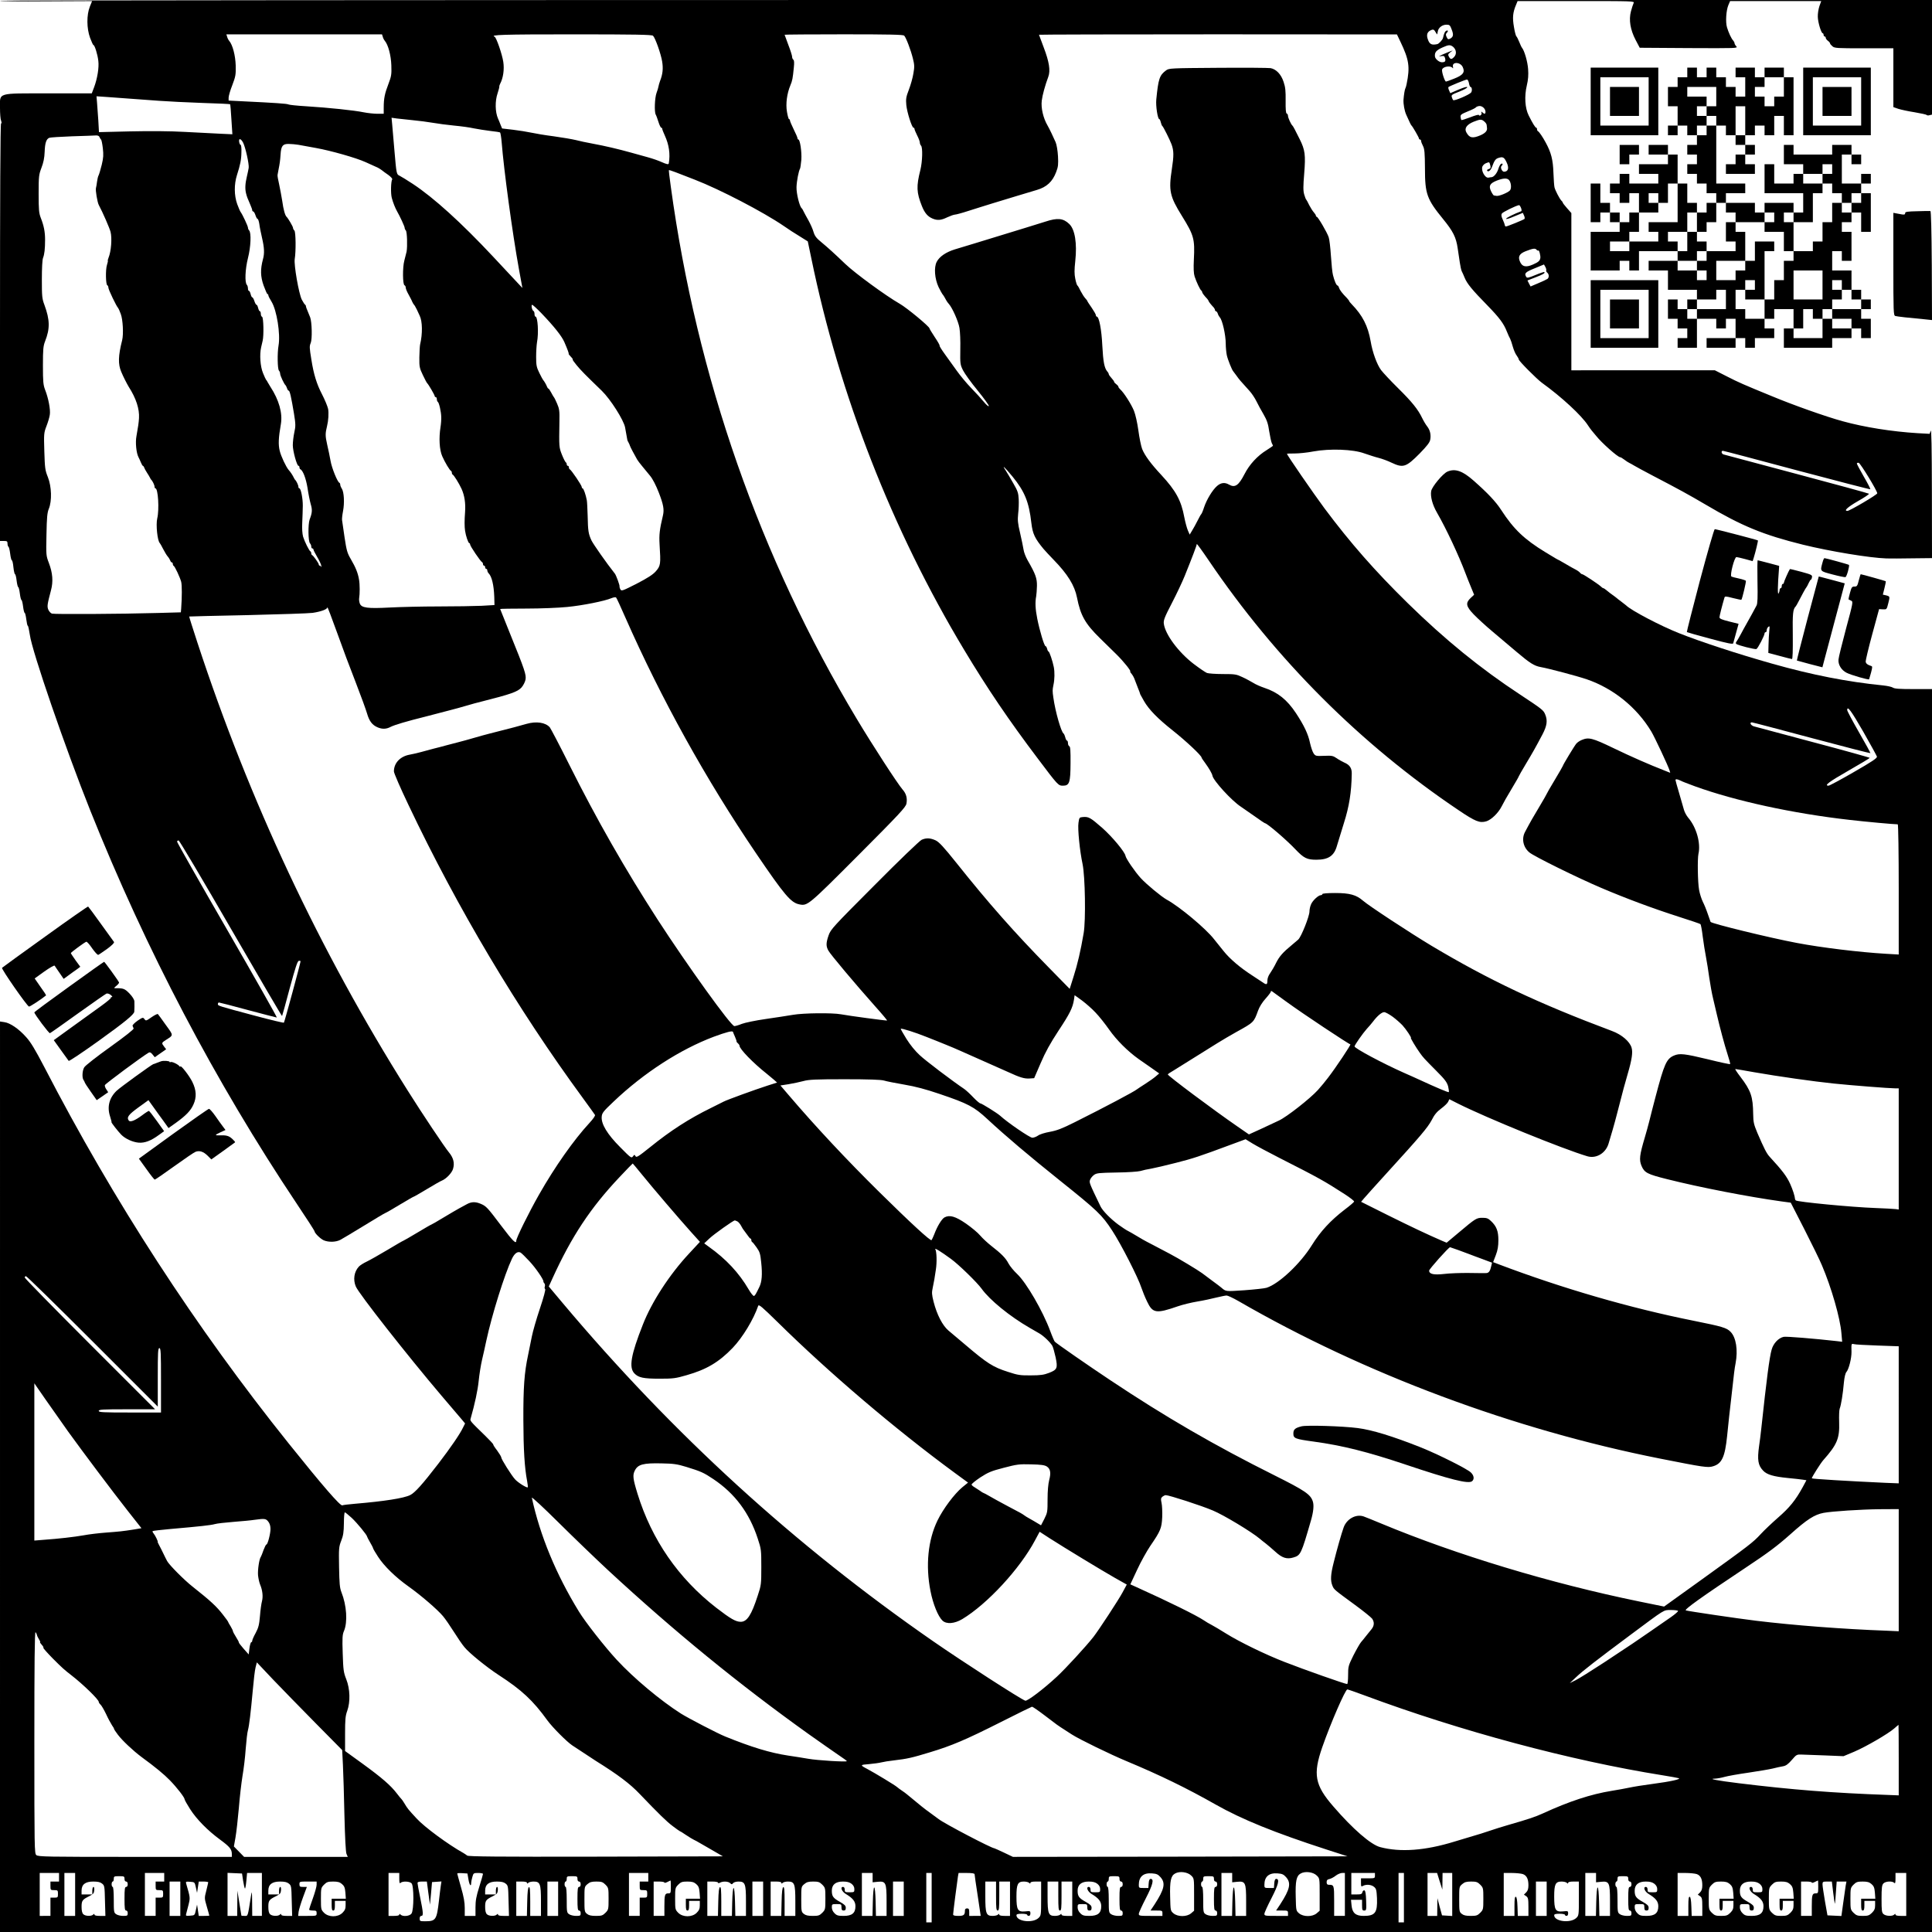
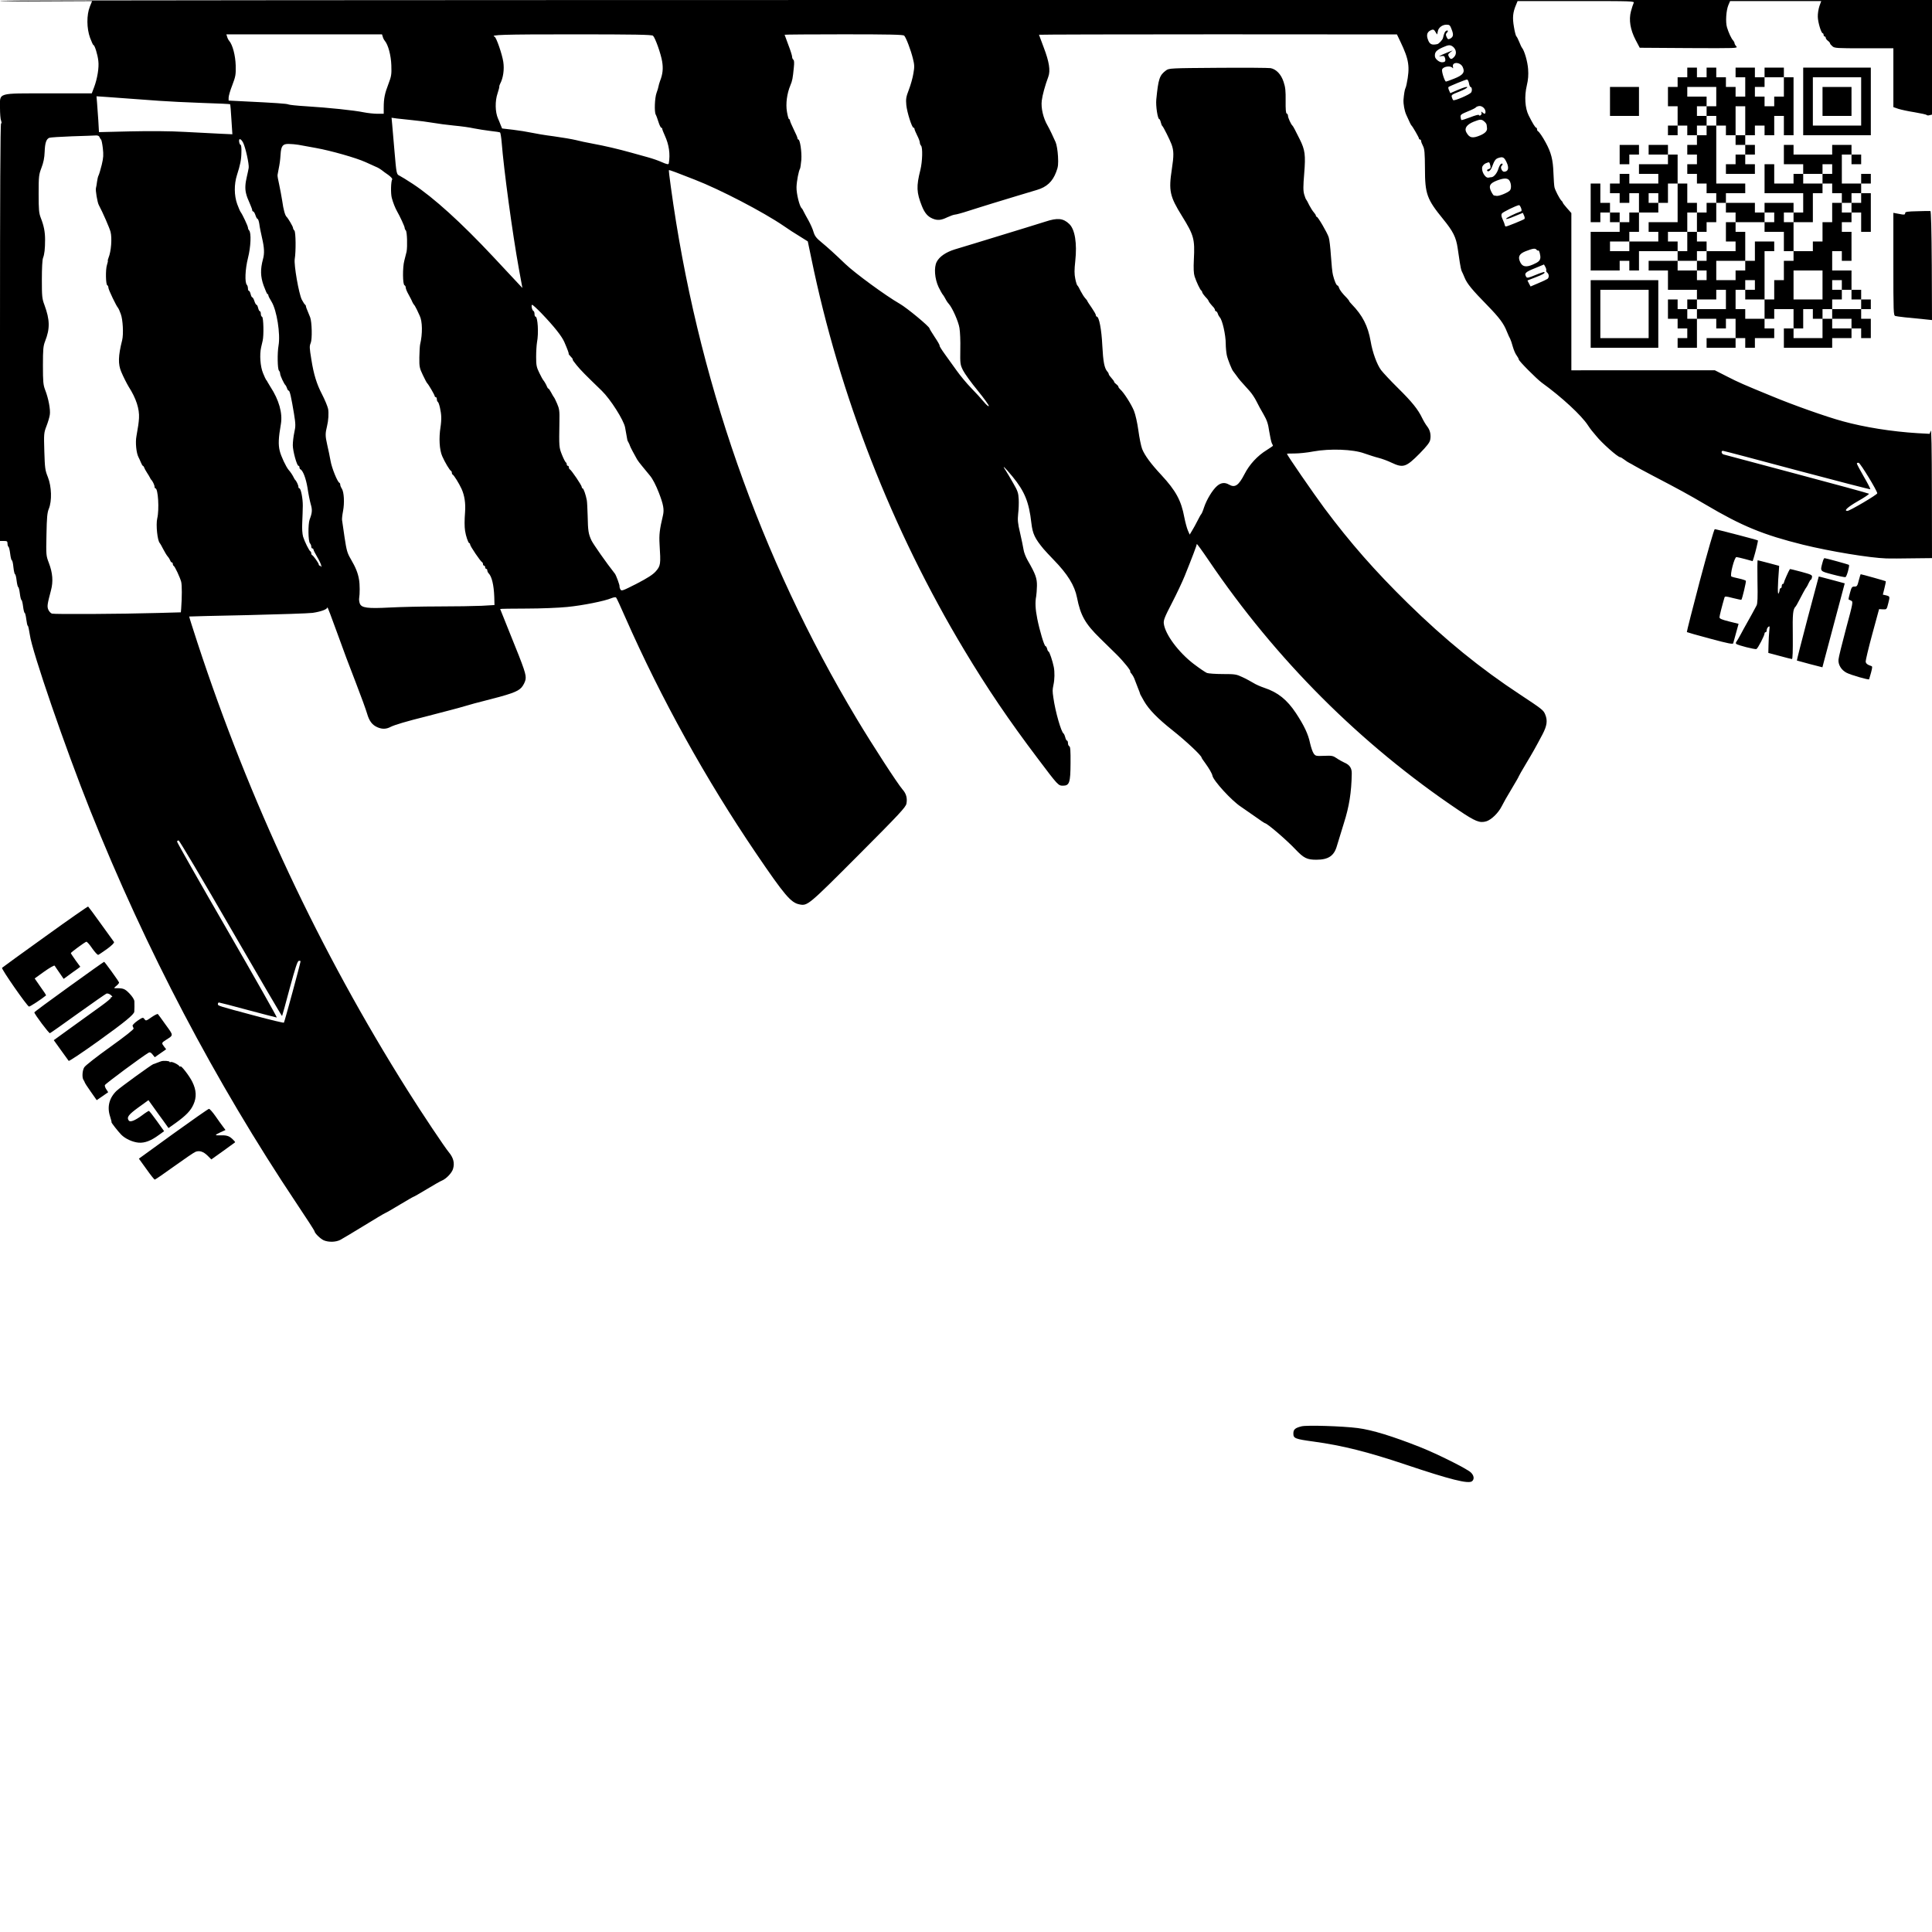
<svg xmlns="http://www.w3.org/2000/svg" version="1.0" width="2400" height="2400" viewBox="0 0 1800 1800">
  <path d="M0 .7c0 .5 19.3.7 42.9.5L85.8 1l-2.1 5.2c-3.1 7.8-3 20.2.2 29 1.4 3.8 2.8 6.8 3.2 6.8 1.1 0 3.9 8.9 4.5 14.7.8 6.1-.9 16.5-3.9 24.5L85.5 87H45.4C-3.4 87 0 86 0 100.5c0 5.2.4 10.5 1 11.9.6 1.7.6 2.6 0 2.6-.7 0-1 68.8-1 194.5V504h3.5c3 0 3.5.3 3.5 2.4 0 1.4.4 2.7.9 3 .5.3 1.2 3.3 1.6 6.6.4 3.3 1.1 6 1.5 6 .5 0 1.2 2.9 1.5 6.5.4 3.6 1.1 6.5 1.5 6.5.5 0 1.1 2.7 1.5 6 .4 3.3 1.1 6 1.5 6 .4 0 1.1 2.7 1.5 6 .4 3.3 1.1 6 1.5 6 .4 0 1.1 2.7 1.5 6 .4 3.3 1.1 6 1.5 6 .4 0 1.1 2.7 1.5 6 .4 3.3 1 6 1.4 6 .4 0 1.2 3.8 1.9 8.4 2 15.3 33.3 106.2 56.3 163.7 51.7 129.4 116.3 252.5 192.6 366.7 9 13.4 16.3 24.8 16.3 25.2 0 1.8 5.6 7.3 8.7 8.6 4.5 1.9 11.2 1.7 15.3-.4 1.9-1 11.8-6.9 21.9-13.1 10.1-6.2 19.1-11.6 20-11.9.9-.3 7.1-3.9 13.7-7.9 6.7-4 12.4-7.3 12.7-7.3.4 0 5.9-3.2 12.4-7.1 6.5-3.9 12.7-7.5 13.9-7.9 4-1.6 9.4-7.1 10.5-11 1.6-5.3.4-10.2-3.7-15.2-3.9-4.6-25.1-36.3-38.6-57.8-82-130.2-147.5-269.8-195.9-417.4-4.3-13.2-7.8-24.1-7.6-24.2.1-.1 24.5-.7 54.2-1.3 29.7-.7 57.1-1.6 60.8-2.1 7.9-1.2 13.7-3.3 13.7-5.2.1-.7 4 9.7 8.9 23.2 4.8 13.5 12.7 34.6 17.6 47 4.8 12.4 9.5 25.3 10.5 28.8 2 7 4.8 10.7 9.7 12.8 4.4 1.9 8.2 1.8 12.3-.4 3.8-1.9 14.9-5.2 33-9.7 3.6-.9 8.8-2.3 11.5-3 2.8-.8 7.9-2.1 11.5-3 3.6-.9 10.1-2.7 14.5-4 4.4-1.3 10.8-3.1 14.3-3.9 27.3-6.9 33.5-9.1 37.1-13.1 1.7-1.9 3.3-5.2 3.7-7.2.9-4.5-.7-9.2-14.5-43.2-5-12.3-9.1-22.6-9.1-22.7 0-.2 10.9-.4 24.3-.4 13.6 0 30.3-.7 38.3-1.5 14.3-1.4 34.8-5.5 41.1-8.2 2-.8 3.9-1.1 4.3-.6.5.4 4.3 8.7 8.5 18.3 33.6 76.2 75.1 151 121.9 220 26.5 39 32.5 46.1 40.4 47.6 7.6 1.5 8.1 1.1 54.9-45.8 38.3-38.4 44.2-44.8 44.8-48 1-5.1-.2-9.4-3.5-13.1-4.7-5.4-28.2-41.6-42.8-66C708 519.4 649.2 351.1 625 174.1c-1.2-8.4-2-15.5-1.8-15.6.2-.2 3 .8 6.3 2 3.3 1.3 11.3 4.4 17.8 6.9 23.5 9.1 63.8 30.1 82.7 43 4.1 2.9 10.9 7.3 15.1 9.8l7.5 4.7 3.3 15.8c26.2 127.5 75.1 252.8 142.4 364.8 21.5 35.8 41.5 65.4 68.8 101.5 18.6 24.7 18.9 25 23.2 25 6.1 0 7-2.8 7.1-20.9.1-11.5-.2-15.5-1.1-15.8-.7-.3-1.3-1.6-1.3-2.9 0-1.3-.4-2.4-.9-2.4s-1.2-1.3-1.6-3c-.4-1.6-1.1-3.2-1.6-3.6-2.2-1.3-7.7-20.4-9.5-33.4-.9-6.2-.9-7.1.1-12 1.1-5 1.2-11.8.3-16.5-1.1-5.6-4.1-14.5-4.9-14.5-.4 0-1-1.1-1.3-2.5-.4-1.4-1-2.5-1.5-2.5-1.2 0-5.5-14.5-7.7-25.5-1.8-9-2.1-15.4-1-21 .3-1.7.6-6 .7-9.7.1-7-1.3-11-8.7-23.8-1.7-3-3.5-7.5-3.8-10-.4-2.5-1.8-9.4-3.2-15.4-2.2-9.2-2.4-12.1-1.8-18 .5-3.9.7-10 .5-13.6-.3-5.7-.9-7.6-5.2-15-2.7-4.7-5.8-10-7-11.8-3.8-5.7-1.2-3.4 6.5 5.9 11.3 13.8 15.3 23.7 17.5 43.2 1.2 10.1 3.2 14.3 11.3 24.1 1.8 2.1 6 6.6 9.3 10 13.2 13.5 19.7 24.1 21.9 35.3 3.3 16.7 7.6 24.4 21.4 37.9 4.8 4.7 11.8 11.5 15.5 15.2 6.3 6.2 13.8 15.5 12.7 15.8-.3.1.2 1 1.1 2 1.3 1.6 2.5 3.7 3.4 6.4.4 1.2 1.7 4.6 2.5 6.5 1.2 2.8 2.3 5.9 2.4 6.5.1.3 1.6 3 3.4 6.1 4.5 7.9 12.8 16.4 26.7 27.4 12.6 10 27 23.5 27 25.4 0 .3 1.5 2.6 3.4 5.1 3.5 4.8 6.4 9.8 6.7 11.7.8 4.6 18 23.4 26.5 28.9 2.4 1.6 8.3 5.7 13.1 9.1 4.8 3.5 9.1 6.3 9.4 6.3 1.9 0 20 15.5 28.4 24.4 7.7 8.1 10.7 9.6 19.4 9.6 11.2 0 16.6-3.6 19.2-13 .9-3 3.8-12.5 6.5-21.2 4.9-15.4 7-28.4 7.3-46 .1-5.2-1.9-8.2-7.1-10.4-1.7-.8-4.9-2.5-7-4-3.4-2.3-4.5-2.5-11.7-2.2-7.4.3-8 .2-9.7-2.2-1-1.4-2.5-5.8-3.4-9.8-1.7-8.2-5.4-16.1-13.1-27.8-8.2-12.4-16.9-19.4-29.3-23.5-3.6-1.2-8.4-3.3-10.5-4.7-2.2-1.3-6.7-3.8-10-5.3-5.7-2.7-6.9-2.9-18.3-2.9-6.7 0-13.4-.5-14.8-1-1.5-.6-7.1-4.4-12.6-8.6-14-10.8-26.3-27.3-27.6-37.3-.4-3.2.6-5.9 7.5-19.2 4.4-8.5 9.8-19.9 12-25.4 6.9-17.1 11.2-28.4 11.2-29.6 0-.7 5 6.2 11.1 15.2 62.6 92.4 141.4 171.2 232.6 232.6 16 10.8 19.9 12.3 26.1 10.5 4.7-1.5 11.1-7.7 14.2-13.8 1.3-2.7 5.4-10 9.2-16.2 3.7-6.2 6.8-11.5 6.8-11.9 0-.3 2.9-5.3 6.4-11.2 6.6-11 9.1-15.4 15.7-27.9 4.2-8 4.9-12.9 2.5-18.6-1.6-4-3-5-23.1-18.3-37.3-24.5-70.3-51.4-104.9-85.3-30.5-29.9-53.5-56.1-77.7-88.5-10.3-13.9-34.9-49.6-34.9-50.7 0-.2 3.3-.3 7.2-.3 4 0 11.9-.8 17.5-1.9 15.4-2.8 37-2 47.3 1.8 4.1 1.4 10.1 3.4 13.4 4.2 3.2.8 8.6 2.8 12.1 4.5 10.8 5.1 13.5 4.2 26.1-8.5 7-7.2 9.4-10.3 9.9-12.9.9-4.7-.2-9.1-2.9-12.5-1.2-1.5-3.3-5-4.6-7.7-3.8-8-9.6-15.2-22.6-28-6.7-6.6-13.7-14.1-15.7-16.7-3.8-5.1-8-16.5-9.7-26.8-2.5-14.3-7.5-24.1-17.7-34.6-1.3-1.3-2.3-2.6-2.3-2.9 0-.3-1-1.6-2.2-2.9-4.3-4.3-6.6-7.4-7.3-9.5-.3-1.2-1-2.1-1.4-2.1-1 0-2.9-4.4-4.2-9.7-.6-2.1-1.4-10.1-1.9-17.8-.5-7.7-1.4-15.6-2.1-17.5-1.5-4.5-10-19-11.1-19-.4 0-.8-.5-.8-1 0-.6-.9-2-1.9-3.1-1.1-1.2-3-4.2-4.3-6.7-1.2-2.6-2.5-4.9-2.8-5.2-.4-.3-1.2-2.4-1.9-4.8-1-3.5-1-7.4 0-19.5 1.4-17.4.8-22-4.2-32-4.3-8.7-6.1-12.1-6.8-12.7-1.3-1.1-4.1-7.3-4.1-9 0-1-.5-2-1.2-2.2-.8-.3-1.1-3.9-1-11.9.1-9.1-.2-12.6-1.9-17.6-2.3-7.1-6.9-11.8-12.1-12.8-1.8-.3-23.9-.5-49-.3-44.3.3-45.7.4-48.4 2.4-6.1 4.5-7.2 7.8-9.1 27.1-.6 6.1 1.3 18.3 2.8 18.3.4 0 1 1.3 1.4 3 .4 1.6 1 3.2 1.5 3.5.8.5 7.1 13.1 8.5 17 2.2 6 2.2 10.6.3 23-3.1 20.3-2 25.4 9.5 43.9 11 17.8 12 21.2 11 40.4-.4 8.2-.2 13 .7 15.8 1.6 5 5.3 12.8 6.3 13.2.4.2.7.8.7 1.3 0 .8 2 3.5 4.8 6.4.6.8 1.2 1.6 1.2 1.9 0 .6 2.4 3.6 4.8 6.1.6.8 1.2 1.8 1.2 2.4 0 .6.4 1.1.9 1.1s1.3 1 1.7 2.2c.3 1.2 1.2 2.7 1.8 3.4 2.4 2.3 5.6 16.4 5.6 24.7 0 3.4.5 8.2 1 10.7.9 4.1 4.8 13.8 6 15 .3.3 1.6 2.1 3 4 2.3 3.3 3.6 4.9 12.2 14.3 2 2.2 4.9 6.5 6.4 9.6 1.5 3.1 4.5 8.6 6.7 12.3 3.1 5.4 4.2 8.6 5.2 15.7.8 5 1.9 9.9 2.4 11 .6 1.1 1.1 2.2 1.1 2.4 0 .2-2.7 2.1-5.9 4.1-8.5 5.2-16 13.3-20.6 22.3-5.5 10.7-8.9 13-14.5 9.8-3.9-2.3-7.6-1.8-11.2 1.4-4.2 3.7-9.6 12.6-12 19.8-1 3.2-2.2 5.9-2.6 6.3-.4.3-1.9 3-3.4 6s-3.8 7.2-5.1 9.3l-2.3 3.8-1.7-3.9c-.9-2.1-2.4-7.6-3.3-12.2-2.9-15.7-7.9-24.8-21.3-39.3-10-10.7-15.6-18.4-18-24.4-1-2.6-2.6-10.4-3.5-17.2-1-7.2-2.7-14.8-4.1-18.3-2.5-6.2-9.5-17.1-12.7-19.9-1-.9-1.8-2-1.8-2.5s-.9-1.6-2-2.4c-1.1-.8-2-1.8-2-2.3 0-.4-1.1-2-2.5-3.5s-2.5-3.1-2.5-3.6-.6-1.7-1.4-2.5c-2.7-3.2-3.8-9-4.6-24.1-.7-14.9-3-27-5.2-27-.4 0-.8-.6-.8-1.3 0-.8-1.8-3.9-4-7.1-2.2-3.1-4-5.9-4-6.2 0-.3-.9-1.4-1.9-2.5-1.1-1.2-3-4.2-4.3-6.7-1.2-2.6-2.6-5-3.1-5.3-.4-.3-1.3-3.1-1.9-6.2-.9-4.4-.9-8.2 0-16.4 1.8-16.6-.3-29.6-5.6-34.6-5.6-5.4-11-5.9-22.2-2.2-4.1 1.3-12.7 4-19 5.9-6.3 2-16.9 5.2-23.5 7.2-6.6 2-17.2 5.2-23.5 7.2-6.3 1.9-14.6 4.4-18.5 5.6-8.1 2.5-14.3 6.7-16.8 11.6-2.7 5.2-1.9 15.8 1.8 23.6 1.6 3.2 3.2 6.1 3.5 6.4.7.7 2.8 4.1 3.7 6 .4.8 1.5 2.3 2.4 3.3 3.1 3.4 8.8 16.1 9.8 22.2.6 3.3 1 12.3.8 20-.2 13.4-.1 14.2 2.5 19.5 1.5 3 7.6 11.5 13.7 18.9 6 7.4 10.7 13.9 10.4 14.5-.4.5-2.5-1.3-4.7-4s-7.5-8.5-11.8-12.9c-4.3-4.4-10.3-11.7-13.5-16.2-3.2-4.4-8.2-11.4-11-15.3-2.9-4-5.1-7.5-4.9-7.9.3-.4-1.8-4-4.5-8-2.7-4.1-4.9-7.7-4.9-8.1 0-1.7-21.1-19.2-27.8-23-12.9-7.4-41.5-28.3-50.7-37.1-10.2-9.8-16.2-15.2-22-20-4.9-4-6.3-5.8-7.5-9.6-.7-2.7-2.9-7.5-4.7-10.8-1.9-3.3-3.9-7.1-4.6-8.5-.6-1.4-1.4-2.7-1.8-3-2-1.6-5-13.8-4.8-19.7.2-5.8 2-15 3.3-17.2.3-.5.8-4.2 1.2-8.2.5-7.3-1.2-18.9-2.8-18.9-.4 0-.8-.6-.8-1.3 0-.6-1.6-4.3-3.5-8.1-1.9-3.9-3.5-7.6-3.5-8.3 0-.7-.4-1.3-.9-1.3-.4 0-1.3-3.1-1.9-6.8-1.3-7.5 0-17.1 3.2-24.7 1.8-4.3 2.2-6.3 3.2-16.6.5-4.5.3-6.8-.5-7.3-.6-.4-1.1-1.6-1.1-2.7s-1.6-6.1-3.5-11c-1.9-5-3.5-9.3-3.5-9.5 0-.2 24.8-.4 55.1-.4 42.7 0 55.3.3 56.3 1.2 1.8 1.9 6.1 13.2 8.1 21.2 1.5 6 1.6 7.9.5 14-.6 3.9-2.5 10.7-4.2 15.1-2.7 7-2.9 8.8-2.4 14.5.7 6.8 5.2 21 6.7 21 .5 0 .9.5.9 1.1 0 .6 1.1 3.3 2.5 6.1 1.4 2.7 2.5 5.7 2.5 6.7 0 .9.5 2.2 1.1 2.8 1.7 1.7 1.3 14.9-.6 22.6-3.9 15.4-3.6 21.1 1.4 33.7 2.6 6.5 5.4 9.7 9.8 11.6 4.6 2 8.1 1.7 13.8-1.1 2.8-1.3 5.9-2.4 7-2.5 1.1 0 6.7-1.5 12.5-3.4 5.8-1.8 15.7-5 22-6.9 6.3-1.9 16.7-5.1 23-7 6.3-1.9 14.9-4.5 19-5.7 9.2-2.7 14.6-7.7 18-16.7 1.9-4.9 2.1-7.2 1.7-14.8-.3-5.1-1.2-10.7-2.2-13-1.8-4.2-6-13-7.5-15.5-4-6.8-6.3-16.4-5.4-23.3.6-5 3-13.9 6.1-22.2 2.1-5.7.8-14-4.3-27.3-2.4-6.3-4.4-11.6-4.4-11.8 0-.2 75-.4 166.8-.4l166.7.1 3.2 6.7c8.1 16.9 9.1 23.5 5.8 39.6-.3 1.6-.8 3.3-1.1 3.8-.6 1-1.4 5.7-1.8 10.8-.2 4 .9 10.3 2.6 14 3.1 6.9 4.3 9.5 4.9 10 1.1 1 6.9 11.1 6.9 12 0 .6.5 1 1 1 .6 0 1 .6 1 1.3 0 .8.8 2.9 1.8 4.8 1.4 2.8 1.7 6.3 1.8 20.9 0 23.7 1.8 28.6 16.8 47 9.4 11.5 12.2 17 13.7 27.4.6 3.9 1.5 9.9 2 13.4.5 3.4 1.3 7 1.8 8 .5.9 1.7 3.5 2.6 5.8 2.3 5.7 6.9 11.3 21.4 26.1 11.1 11.4 15.1 16.8 18 24.2 1.1 2.8 2.5 5.8 3.1 6.8.5 1 1.7 4.4 2.5 7.5.9 3.1 2.5 6.8 3.6 8.1 1 1.4 1.9 3 1.9 3.6 0 1.4 16.6 18.1 21.5 21.7 18.2 13.1 37.1 30.5 43.1 39.9 1 1.6 2.6 3.7 3.4 4.7.8.9 2.6 3.1 4 4.8 5.3 6.7 20.3 20 22.5 20 .5 0 2.2 1 3.9 2.3 1.7 1.3 3.8 2.7 4.6 3 .8.4 2.9 1.5 4.5 2.5 1.7 1 9.3 5.2 17 9.2 25.1 13.1 33.5 17.7 49.5 27.1 33.8 20 53.7 28.2 90.8 37.4 25.2 6.2 62.2 12.3 77.7 12.8 3.3.1 14.2.1 24.3-.1l18.2-.2-.1-60.8c-.1-42.9-.4-59.9-1.1-57.8l-1 2.8-11.2-.6c-24.1-1.5-49.4-5.5-70.1-11.2-15.3-4.2-45.8-15-65.5-23.2-26.6-10.9-31.4-13-41.9-18.4l-11.4-5.8H1464V198.5l-4-4.5c-2.2-2.5-4-4.8-4-5.2 0-.4-.6-1.3-1.4-2-1.6-1.7-5.5-9.1-6.3-12.2-.3-1.1-.8-7.3-1-13.6-.4-12.1-2.1-18.8-7.1-28-2.9-5.4-6.3-10.4-7.4-10.8-.4-.2-.8-1-.8-1.8s-.3-1.4-.7-1.4c-.9 0-3.4-4.1-7.1-11.5-3.4-6.8-4.1-17.8-1.7-27.9 1.3-5.5 1.6-9.7 1.2-15.3-.5-6.9-3.4-17-5.7-19.8-.5-.6-1.6-3-2.6-5.5s-2.2-4.8-2.6-5.1c-.5-.3-1.6-4.3-2.3-8.8-1.5-8.6-1.1-13.4 2-20.7l1.4-3.4h54.6c53.5 0 54.5 0 53.5 1.9-.5 1.1-1.7 4.5-2.5 7.7-2.1 8-.6 17.1 4.4 26.7l3.8 7.2 45.8.3c44.4.2 45.8.2 44.2-1.6-1-1-1.7-2.4-1.7-3 0-.6-.6-1.7-1.2-2.4-1.7-1.7-4.3-7.3-5.8-12.3-1.5-5-.8-15.8 1.3-20.8l1.6-3.7h84.9l-1.7 4.7c-.9 2.7-1.6 7.1-1.5 9.9.1 5.3 3.2 15.4 4.6 15.4.4 0 .8.7.8 1.5s.5 1.5 1 1.5c.6 0 1 .6 1 1.3 0 .7.9 1.9 2 2.7 1.1.8 2 1.9 2 2.4s1 1.7 2.2 2.7c1.9 1.8 4.2 1.9 29.5 1.9h27.3v54.8l4.6 1.6c2.5.8 9.4 2.3 15.2 3.2 5.9 1 10.9 2.1 11.2 2.5.3.5 1.6.6 2.8.2l2.2-.5V0H900C405 0 0 .3 0 .7zm1352.5 26.8c1.9 4.9 1.6 6.8-1.4 8.5-1.8.9-2.3.7-3.3-1.5-.9-1.9-.9-2.8 0-3.7 1.6-1.6 1.5-2.9-.2-2.2-1.3.5-2.3 2.5-3.2 6.8-.4 1.7-3.8 5.4-5.3 5.7-5 1.1-7 .2-8.5-3.6-2.1-5.2-1-8.2 3.6-9.8 1.3-.4 2.2.2 3.2 2.1.9 1.5 1.6 2.5 1.6 2.2.1-.3.3-1.6.6-2.9.6-3.4 4.2-6.1 8-6.1 2.9 0 3.4.4 4.9 4.5zm-995.9 6.7c.3 1.3 1.2 3 1.9 3.8 3.2 3.8 5.8 13.6 6.1 22.9.3 8.5 0 10.2-2.7 17.3-3.4 8.8-4.4 13.5-4.4 22.1v5.7h-5.8c-3.2 0-9-.6-13-1.4-8.7-1.8-32.6-4.3-53.5-5.6-8.5-.5-15.9-1.3-16.5-1.7-1.1-.7-12.5-1.5-41.9-2.9l-13.8-.7V91c0-1.6 1.5-6.8 3.4-11.6 3.1-8.2 3.4-9.7 3.2-18.4-.3-9.4-2.8-19.1-6.1-23-.7-.8-1.6-2.5-1.9-3.8l-.7-2.2h145l.7 2.2zm251.8-.9c2.1 2 7.3 16.7 8.5 23.9 1.1 6.7.6 11.8-2 18.4-.6 1.6-1.2 3.8-1.4 4.9-.2 1.1-.9 3.8-1.8 6-1.7 4.6-2.2 17.6-.8 20.2.6 1 1.7 4.2 2.6 7 .9 2.9 2.1 5.3 2.6 5.3s.9.5.9 1.1c0 .5 1.1 3.4 2.4 6.2 3.9 8.5 5.2 17.2 3.7 25.9-.2 1.3-1.9.9-6.9-1.3-2.6-1.2-8.3-3.2-12.7-4.4-4.4-1.2-11.4-3.1-15.5-4.3-11.8-3.3-24.6-6.3-35.5-8.3-5.5-1-12.7-2.5-16-3.4-3.3-.8-12.5-2.4-20.5-3.5-8-1-17.4-2.6-21-3.4-3.6-.8-11.2-2-16.9-2.7l-10.3-1.2-1.5-3.6c-.7-2-1.8-4.5-2.3-5.6-2.7-6.1-2.9-16.3-.4-23.6 1-3 1.7-5.8 1.6-6.2-.1-.4.2-1.6.8-2.7 2.8-5.3 4-13.3 2.9-20.4-1.1-7.2-6.5-22.8-8.1-23.4-4.6-1.8 7.5-2.2 72.8-2.2 58 0 73.8.3 74.8 1.3zm745.5 10.4c2.9 2.5 3.4 6.6 1 9.2-2.5 2.7-3.5 2.6-5-.1-1-1.8-.8-2.4 1.2-4l2.4-1.8-2.5.9c-1.4.5-4.5 1.8-7 2.9-3.8 1.8-4 2-1.4 1.5 2.6-.4 3.2-.1 3.7 1.8.8 3 .1 3.9-3 3.9-2.5 0-6.2-3.1-6.4-5.4-.4-3.9 1.2-5.8 7.3-8.5 5.5-2.5 7.1-2.5 9.7-.4zm8.9 18.8c2.3 4.9.3 7.5-8.1 10.8-3.7 1.5-7.1 2.7-7.5 2.7-1.2 0-4.3-9.6-3.6-11.3 1-2.8 8-3.8 9.7-1.4.5.7.7.3.4-1.1-1.1-4.8 6.9-4.6 9.1.3zm5.8 15c.3 1.9 1 3.5 1.4 3.5 1.4 0 1.8 3.6.6 5.2-1.5 2-15.7 8.1-16.7 7.1-.4-.4-1-1.7-1.3-2.9-.6-1.9.2-2.4 6.9-5 4.1-1.6 7.5-3.4 7.5-4.1 0-.8-2.8 0-7.9 2.1l-7.9 3.4-1.1-2.5c-.7-1.4-.9-2.8-.6-3.2.9-.8 15.7-6.9 17.2-7 .7-.1 1.5 1.5 1.9 3.4zM122 92c6.3.4 18 1.3 26 1.9 8 .6 26.1 1.5 40.3 2 14.1.4 25.9 1 26.1 1.2.2.2.8 6.6 1.2 14.2l.9 13.8-11-.5c-6-.3-20.9-1.1-33-1.7-13.7-.8-33-.9-51.2-.5l-29.1.7-.6-10.8c-.4-5.9-.9-13.5-1.2-16.7l-.5-5.9 10.3.7c5.7.4 15.5 1.1 21.8 1.6zm1262 12.2c0 2.1-1 2.3-2.9.5-1.1-1-1.3-.9-.8.5.6 1.6-1.9 3.5-2.5 1.9-.2-.5-3.8.5-8.1 2.2-4.2 1.6-7.9 2.8-8.2 2.5-.2-.2-.6-1.5-.7-2.8-.3-2 .6-2.7 6.7-5.2 3.8-1.5 7.2-3.2 7.5-3.7.3-.5 1.6-1.1 3-1.3 2.8-.4 6 2.4 6 5.4zM384.7 112c5.5.5 13.9 1.6 18.5 2.4 4.5.8 13.5 2 19.8 2.6 6.4.6 14.7 1.7 18.5 2.6 3.9.8 10.7 1.8 15.3 2.4 4.5.5 8.6 1.1 9.1 1.4.4.3 1.1 4.5 1.5 9.3 2 25.5 10 84.5 16 117.6l3.3 18-4.6-4.9c-2.5-2.7-12.8-13.7-22.8-24.4-29.7-31.7-55.1-54.7-74.6-67.6-5.5-3.6-11-7-12.3-7.6-3-1.4-3-1.3-4.9-23.3-.8-9.9-1.8-20.9-2.1-24.4l-.6-6.4 4.9.7c2.6.3 9.4 1 15 1.6zm998.3 1.3c1.1.9 2.1 2.4 2.1 3.2.1.8.2 2.1.3 2.7.4 2.6-1.5 4.8-6 6.8-7.5 3.2-10.4 2.6-13.3-2.8-2-3.7.5-7.2 6.9-9.8 6.1-2.4 7.3-2.5 10-.1zM92.7 127.7c.4 1 1 2 1.4 2.3.5.3 1.2 3.9 1.7 8 .7 6.2.6 8.9-1 15.5-1.1 4.4-2.4 8.8-2.9 9.8-.6 1-1.2 3.7-1.5 6-.3 2.3-.7 5-1 5.9-.6 1.9 1.3 13.2 2.6 15.7 3.8 7.1 10 21.4 11 25.1 1.5 5.9.6 18.2-1.9 24.2-.6 1.6-.9 2.8-.6 2.8.2 0-.2 1.7-.8 3.7-1.5 4.4-1.2 18.6.3 19.1.5.2 1 1.2 1 2.3 0 1.7 7.6 17.6 9.1 18.9.3.3 1.4 2.7 2.4 5.5 2 5.1 2.7 18.9 1.3 24.5-3.7 14.6-3.9 22.3-.8 29.5 1.9 4.6 5.3 11.2 7 14 6.8 10.6 10 20.5 9.5 29-.3 4.7-.7 7.4-2.4 17-1.1 5.8-.1 15.6 1.9 19.4.5.9 1.5 3.1 2.2 4.8.7 1.8 1.6 3.3 1.9 3.3.4 0 .9.8 1.3 1.7.3 1 1.5 3.1 2.6 4.8 1.1 1.6 2.3 3.7 2.7 4.5.3.8.9 1.7 1.2 2 1.2 1 3.1 5 3.1 6.5 0 .8.4 1.5.8 1.5 2.5 0 3.7 19.6 1.7 28-1.4 5.9.2 21.1 2.4 23 .3.3 1.7 2.7 3.1 5.5 1.4 2.7 3.3 5.9 4.2 6.9 1 1.1 2 2.8 2.4 3.8.3 1 1 1.8 1.5 1.8s.9.6.9 1.4c0 .8.4 1.6.8 1.8 1.1.4 5.8 10.5 7 14.8.8 3.1.8 14.3 0 25l-.3 3.5-21.5.6c-34.7 1-96.3 1.3-98.6.6-1.2-.4-2.7-2.1-3.4-3.7-1.2-3-1-4.8 2.5-18 2.2-8.2 1.6-16.2-2-25.6-2.6-6.8-2.6-7.3-2.2-26.4.3-16 .7-20.3 2.2-24 3-7.3 2.6-20.7-.9-29.5-2.6-6.4-2.8-8.4-3.3-24-.5-16.3-.4-17.3 2-23.5 1.4-3.6 2.8-8.3 3.1-10.5.8-4.6-1.3-15.6-4.4-23.4-1.7-4.5-2-7.4-2-22.6 0-15.1.3-18.1 2-22.5 4.7-11.9 4.5-20-.6-33.9-2.2-5.8-2.4-7.9-2.4-23.7 0-10.3.4-18.4 1.1-20.1 1.3-3.3 1.9-8.4 1.9-17 0-7.2-1.1-13-4-20.3-1.7-4.4-2-7.4-2-22.4 0-16.4.2-17.8 2.6-24.2 1.9-4.9 2.8-9.3 3-14.9.3-8.3 1.5-11.9 4.3-13.1.9-.4 10.4-1 21.1-1.4 10.7-.3 20.8-.7 22.3-.8 1.8-.1 3 .4 3.4 1.5zm133.8 5.2c2.2 4.3 5.7 20.1 5.2 23.5-.3 1.7-1 5.3-1.7 8.1-1.6 6.7-1.8 11.3-.8 15.5.9 3.5 1.2 4.3 4.2 11.2.9 2 1.6 4.1 1.6 4.7 0 .6.4 1.1.9 1.1s1.5 1.6 2.1 3.5c.6 1.9 1.5 3.5 2 3.5s1.2 2.1 1.6 4.7c.3 2.7 1.5 8.4 2.5 12.8 2.2 9.5 2.4 14.6.9 20-2.5 9.4-2.4 16 .6 24.5 1.6 4.4 3.2 8 3.6 8 .5 0 .8.5.8 1.1 0 .7 1.3 3.3 3 6 4.9 8 8.4 30.2 6.5 40.9-1.2 6.7-1 21.9.4 23.3.6.6 1.1 1.9 1.1 2.9 0 1.7 3.8 9.9 5.1 10.8.3.3.9 1.5 1.3 2.7.4 1.3 1.1 2.3 1.6 2.3 1 0 2.4 6.3 4.9 21.4 1.6 9.9 1.6 11.6.3 17.5-.8 3.7-1.4 9-1.4 11.9 0 5.4 3.8 19.2 5.3 19.2.5 0 .9.6.9 1.4 0 .8.4 1.6.8 1.8 2.4 1 5.2 8.3 6.7 17.3.8 5.5 2.2 12.4 3 15.2 1.6 5.3 1.4 8-1 14.3-1.6 4.4-1.4 20.5.3 22.2.7.7 1.2 2 1.2 3s.5 1.8 1 1.8c.6 0 1 .4 1 .9s1.5 3.6 3.4 6.8c1.9 3.2 3.7 6.9 3.9 8.3.2 1.4.2 1.9 0 1.2-.3-.6-.9-1.2-1.4-1.2-.5 0-.9-.5-.9-1.1 0-1.1-5-8.2-6.2-8.7-.5-.2-.8-1-.8-1.7s-.3-1.5-.7-1.7c-1.2-.5-5.4-8.9-6.9-13.7-.8-2.9-1.1-7.5-.8-13.5.2-5 .5-11.9.5-15.3.1-6.8-1.8-16.3-3.2-16.3-.5 0-.9-.7-.9-1.5 0-1.5-1.9-5.5-3.1-6.5-.3-.3-.8-1.2-1.2-2-1-2.1-2.9-5.1-4.8-7.2-2.4-2.8-7.1-12.7-8.3-17.8-1.4-5.7-1.2-11.9 1.1-25 1.7-10.1-1.8-22.4-9.7-34.5-1.1-1.7-2.3-3.7-2.7-4.5-.3-.8-.9-1.7-1.3-2-.3-.3-1.7-3.2-3-6.5-2.5-6.1-3.3-17-1.7-24 .4-1.7 1-4.4 1.4-6 1.2-4.9.8-21.8-.5-22.3-.7-.2-1.2-1.5-1.2-2.8 0-1.3-.4-2.4-.9-2.4s-1.2-1.4-1.6-3c-.4-1.7-1-3-1.5-3s-1.4-1.6-2-3.5c-.6-1.9-1.5-3.5-2-3.5s-1.1-1.4-1.5-3c-.4-1.7-1.1-3-1.6-3s-.9-1-.9-2.3c0-1.3-.5-2.8-1-3.3-2.1-2.1-1.6-14.5 1-24.9 2.7-10.5 3.2-23.7 1.1-25.8-.6-.6-1.1-1.8-1.1-2.7-.1-1.5-5-12-6.7-14.3-.6-.7-2-4-3.3-7.5-2.9-8.1-3-18.4-.2-27.2 3-9.3 4-14.1 4.1-20.8.2-4-.2-7.2-.7-7.2-.5 0-1.2-1.3-1.4-2.9-.5-3.6 1.6-3.1 3.7.8zm51.5 2c2.5.5 9.9 1.8 16.5 3 13.8 2.5 37.2 9.1 46.2 13.2 3.4 1.6 7.7 3.5 9.5 4.3 1.8.7 4.2 2.1 5.3 3 1.1.9 3.9 3 6.3 4.6 2.3 1.7 4 3.5 3.6 4.1-1.2 2-1.5 12.9-.4 17.2 1.1 4.3 3.4 10 5 12.7 2.4 4.1 7 14 7 15.2 0 .8.5 1.9 1.1 2.5 1.2 1.2 1.6 14.8.7 19.8-.4 1.6-1.3 5.4-2.1 8.3-1.7 6.2-1.6 22.4.2 23 .6.2 1.1 1.2 1.1 2.1 0 1 1.1 3.8 2.5 6.2 1.3 2.4 3 5.5 3.5 6.9.6 1.3 1.4 2.7 1.8 3 .4.3 1.5 2.3 2.6 4.5 1 2.2 2.2 4.7 2.6 5.6 2.6 5.2 2.8 16.9.4 26.9-.3 1.4-.6 6.8-.7 12-.1 8.8.2 10 3.3 16.5 1.8 3.8 3.6 7.2 4 7.5 1.1.9 7 11 7 12 0 .6.5 1 1 1 .6 0 1 .9 1 1.9 0 1.1.4 2.2.9 2.5 1.2.8 3.1 9.1 3.2 14.1.1 2.2-.2 6.5-.7 9.5-1.6 10.3-1 21 1.6 27 2.5 5.7 7 13.3 8.3 13.8.4.2.7 1 .7 1.7s.3 1.5.8 1.7c1.1.5 5.8 8 8.2 13.2 2.8 6.2 3.9 13.4 3.3 21.6-.6 7.9-.6 13.5 0 17.5.7 4.9 3 11.5 3.9 11.5.4 0 .8.6.8 1.3 0 1.5 9.8 16 11.2 16.5.4.2.8 1 .8 1.8s.5 1.4 1 1.4c.6 0 1 .7 1 1.5s.5 1.5 1 1.5c.6 0 1 .6 1 1.4 0 .8.6 2.1 1.3 2.8 2.9 2.9 4.8 10.9 5.2 21.9l.2 7.6-12 .7c-6.6.3-24.7.6-40.1.6-15.5 0-35.9.5-45.4 1-20.7 1.1-26.5.4-28-3.8-.5-1.5-.8-3.6-.6-4.7.7-4.1.7-13.1-.1-17.5-1-6.1-3.1-11.3-7.6-19-3.4-5.8-4-8-5.9-20.5-1.1-7.7-2.2-14.8-2.3-15.9-.2-1 .2-4.8.9-8.4 1.5-7.8.9-17.8-1.1-20.9-.8-1.2-1.5-2.9-1.5-3.7 0-.8-.3-1.6-.8-1.8-1.8-.7-7.1-13.8-8.2-20.3-.7-3.9-2.1-10.8-3.2-15.4-1.8-7.9-1.8-10.3-.1-17.1 1.3-5.2 1.7-12.1 1-16-.5-2.4-3.1-8.7-5.8-13.9-4.8-9.2-7.7-18.5-9.8-32.1-1.8-11-1.9-12.4-.6-15.5 1.5-3.7 1.1-19.4-.5-23.8-.7-1.8-1.9-4.6-2.6-6.4-.8-1.7-1.4-3.6-1.4-4.1 0-.6-.4-1.2-.8-1.4-.4-.2-1.8-2.3-3-4.6-2.8-5.5-7.5-32.5-6.6-37.9 1.2-7.1 1-25.1-.3-26.5-.7-.6-1.3-1.8-1.3-2.5 0-1.2-4.6-9-6-10.3-1.4-1.2-3-7-4-14.5-.7-4.4-2-11.4-2.9-15.6-1-4.2-1.7-8.2-1.5-9 .1-.8.5-3 .9-4.9 1.1-5.5 1.5-8.1 1.9-14.1.5-8 2-9.9 7.6-9.8 2.5 0 6.5.4 9 .8zm1125.6 16.2c2.6 5.3 1.7 8.8-2.3 8.9-1.9 0-3.7-4-2.4-5.3 1.5-1.5 1.4-2.7-.3-2.1-.7.3-1.9 2.4-2.6 4.7-1.2 4-4.1 7.6-6.4 7.8-.6 0-1.9.2-2.8.4-3.2.6-7.1-6.5-5.7-10.3.5-1.2 2-2.7 3.5-3.2 3.1-1.2 3-1.3 3.9 2.2.5 2.1.3 2.7-1.4 3.3-1.2.3-1.9 1-1.6 1.5 1 1.6 3.3-.1 4.5-3.3 2.3-6.2 3.3-7.6 5.9-8.5 4.2-1.4 5.5-.8 7.7 3.9zm2.2 16.5c2.1 2.2 2.7 8 .9 9.9-2.2 2.2-10.2 5.4-12.4 5-1-.2-2.1-.4-2.5-.4-.4-.1-1.6-1.8-2.6-3.9-2.4-5-1.2-7.3 5.2-9.9 6-2.3 9.5-2.6 11.4-.7zm11.3 26.1c.6 1.5.7 2.9.2 3.1-6.7 2.5-13.7 6-14.1 7-.2.7 3-.2 7.6-2.2l8-3.3 1.1 2.5c.7 1.4.8 2.8.4 3.2-1.1.9-16 7-17.3 7-.5 0-1-.6-1-1.3-.1-.6-.9-3-1.9-5.1-1.4-3-1.6-4.4-.8-5.7.8-1.3 13.2-7.4 16-7.8.4 0 1.2 1.1 1.8 2.6zm16.1 39.7c.8-.7 2.2 4.7 1.9 7-.4 2.5-1.7 3.8-7 6.1-6.6 2.9-10.2 2-12.2-3.3-1.7-4.3-.1-6.9 5.4-9.1 7-2.7 9-3 10.3-1.4.6.7 1.3 1 1.6.7zm7.4 18.5c-.3.5.1 1.4.9 2.1 1.8 1.5 1.9 4.4.3 5.8-.7.5-4.6 2.4-8.5 4l-7.3 3.1-1.5-2.8-1.4-2.8 7.2-2.8c7.4-2.8 9.5-4.1 8.5-5-.2-.3-3.9.9-8.2 2.7-6.5 2.7-7.9 3-8.6 1.8-2.1-3.3-.9-4.5 7.8-8l8.7-3.6 1.3 2.3c.7 1.3 1 2.7.8 3.2zm-936.3 39.8c12.1 12.6 19.1 21.5 21.5 27 3.2 7.4 4.4 10.8 4 11-.2.1.8 1.3 2.1 2.7 1.4 1.4 2.1 2.6 1.7 2.6-.4 0 1.2 2.3 3.6 5.2 4.1 5 8.1 9 23.5 23.9 8.1 7.9 20.5 27.4 21.7 34.2.4 2.4 1.9 10.9 2.1 11.7 0 .3.6 1.4 1.2 2.5s1.1 2.3 1.2 2.8c.1.7 4.2 8.5 6.7 12.8.6 1.1 2.7 3.8 4.6 6.1 2 2.4 5.3 6.4 7.4 9 2.5 3 5.5 8.8 8.3 16 4.2 10.9 5 15.5 3.8 20.8-3.2 13.5-3.7 18.1-3.2 27 1.2 18.9 1 20.1-3.6 25.4-2.7 3-7.5 6.1-17.7 11.4-13.4 6.8-14.2 7.1-15.2 5.3-.6-1.1-.9-2.4-.8-2.8.3-.9-3.1-10.2-4.3-11.8-7.8-9.8-20-27.3-21.8-30.9-2.9-6.3-3.3-8.8-3.6-23.1-.2-6.6-.5-13.1-.8-14.5-.9-4.9-3-11-3.9-11-.4 0-.8-.6-.8-1.3 0-1.5-9.8-16-11.2-16.5-.4-.2-.8-1-.8-1.8s-.4-1.4-1-1.4c-.5 0-1-.6-1-1.4 0-.8-.4-1.6-.8-1.8-.5-.2-2.1-3.3-3.6-7-2.8-7.1-2.8-7.1-2.4-31.3.2-9.6-.1-11.7-2.2-16.5-1.3-3-2.6-5.7-3-6-.3-.3-1.4-2.2-2.5-4.3-1.1-2-2.2-3.7-2.6-3.7-.4 0-.9-.8-1.3-1.8-.6-1.7-2.7-5.3-3.6-6.2-.3-.3-1.9-3.2-3.5-6.5-2.6-5.3-3-7.1-3-15 0-5 .4-11 .8-13.5 1.7-8.7.7-24-1.4-24-.5 0-.9-1.1-.9-2.4 0-1.3-.4-2.6-.9-2.8-1.4-.5-2.5-5.8-1.3-5.8.6 0 4.4 3.5 8.5 7.7zm1169.9 146.5c37.3 9.9 68.1 17.9 68.3 17.6.3-.3-2.4-5.5-6-11.7-3.6-6.2-6.5-11.7-6.5-12.2 0-.6.8-.9 1.7-.7 1.6.3 17.3 26.1 17.3 28.4 0 1.3-25.7 16.4-27.8 16.4-3.7 0 .1-3.5 9.8-9.1 6.1-3.4 10.7-6.6 10.3-6.9-.5-.4-30.7-8.7-67.3-18.4-36.6-9.7-67.3-17.9-68.2-18.2-2-.6-2.5-3.4-.6-3.4.7 0 31.7 8.2 69 18.2zM215 865c26.1 45.1 47.5 81.8 47.8 81.6.2-.2 3.4-11.8 7.1-25.8 5.2-19 7.2-25.4 8.5-25.6.9-.2 1.6 0 1.6.5 0 1.5-14.9 56.5-15.5 57.1-.3.3-12.1-2.5-26.3-6.3-35.2-9.4-35.2-9.4-35.2-11 0-.8.4-1.5 1-1.5.5 0 12.6 3.1 26.9 7 14.3 3.8 26.5 7 27 7s-20.2-36.6-46-81.3c-25.8-44.6-46.9-81.8-46.9-82.5 0-.6.6-1.2 1.4-1.2.7 0 22.4 36.6 48.6 82z" />
-   <path d="M1482 94.5V126h63V63h-63v31.5zm54 0V117h-45V72h45v22.5z" />
  <path d="M1500 94.5V108h27V81h-27v13.5zM1572 67.5V72h-9v9h-9v18h9v18h-9v9h9v-9h9v9h9v9h-9v9h9v9h-9v9h9v9h9v9h9v9h-9v9h-9v-9h-9v-18h-9v-27h-9v-9h-18v9h18v9h-27v9h18v9h-27v-9h-9v9h-9v9h9v9h9v-9h9v18h-9v9h-9v-9h-9v-9h-9v-18h-9v36h9v-9h9v9h9v9h-27v36h27v-9h9v9h9v-18h36v9h-27v9h18v18h27v9h-9v9h-9v-9h-9v18h9v9h9v9h-9v9h18v-27h18v9h9v-9h9v18h-27v9h27v-9h9v9h9v-9h18v-9h-9v-9h9v-9h18v18h-9v18h45v-9h18v-9h9v9h9v-18h-9v-9h9v-9h-9v-9h-9v-18h-18v-18h9v9h9v-27h-9v-9h9v-9h9v18h9v-36h-9v-9h9v-9h-9v9h-18v-27h9v9h9v-9h-9v-9h-18v9h-36v-9h-9v18h18v9h-9v9h-18v-18h-9v27h36v18h-9v-9h-27v9h-9v-9h-27v-9h18v-9h-27v-54h9v9h9v9h9v9h-9v9h-9v9h27v-9h-9v-9h9v-9h-9v-9h9v-9h9v9h9v-18h9v18h9V72h-9v-9h-18v9h-9v-9h-18v9h9v18h-9v-9h-9v-9h-9v-9h-9v9h-9v-9h-9v4.5zm90 13.5v9h-9v9h-9v-9h-9v-9h9v-9h18v9zm-63 9v9h-9v9h9v9h-9v9h-9v-9h9v-9h-9v-9h9v-9h-18v-9h27v9zm27 22.5V126h-9V99h9v13.5zm81 45v4.5h-9v9h9v9h9v9h9v-9h9v9h-9v9h-9v-9h-9v18h-9v18h-9v9h-18v9h-9v18h-9v18h-9v18h-18v-9h-9v-18h9v-9h9v9h-9v9h18v-45h9v-9h-18v18h-9v9h-9v9h-18v-18h27v-27h-9v-9h-9v18h9v9h-27v9h-9v9h9v9h-9v-9h-18v-9h18v-9h9v-9h-9v-9h-9v18h-9v-9h-9v-9h18v-18h9v18h9v-9h9v-18h9v9h9v9h27v-9h9v9h-9v9h18v18h9v-27h-9v-9h9v9h18v-27h9v-9h-18v-9h18v-9h9v4.5zM1563 189v18h-27v9h9v9h-27v9h-18v-9h18v-9h9v-18h18v-9h-9v-9h9v9h9v-18h9v18zm135 76.5V279h-27v-27h27v13.5zm18 0v4.5h9v9h9v9h-27v9h18v9h-18v-9h-9v18h-27v-9h9v-18h9v9h9v-9h9v-9h9v-9h-9v-9h9v4.5zM1608 279v9h-27v9h-9v-9h9v-9h18v-9h9v9z" />
  <path d="M1680 94.5V126h63V63h-63v31.5zm54 0V117h-45V72h45v22.5z" />
  <path d="M1698 94.5V108h27V81h-27v13.5zM1509 144v9h9v-9h9v-9h-18v9zM1786.3 196.8c-9.1.2-11.3.5-11.3 1.7 0 1.7-.8 1.8-6.7.6l-4.3-.8v47.8c0 44.6.1 47.8 1.8 48.3 1.6.5 13.1 1.8 27.5 3.1l6.7.7-.2-50.8c-.2-32.9-.7-50.8-1.3-50.8-.5-.1-6.1 0-12.2.2zM1482 292.5V324h63v-63h-63v31.5zm54 0V315h-45v-45h45v22.5z" />
-   <path d="M1500 292.5V306h27v-27h-27v13.5zM1348.5 439.4c-4.2 1.8-14.3 13.9-15.1 18.1-.9 5.1 1.2 12.9 5.5 20.3 8.4 14.5 20.2 39.7 26.4 56.2 1.4 3.6 3.7 9.6 5.3 13.3l2.8 6.8-3.2 3c-5 4.7-4.4 7.8 2.9 15.4 3.4 3.5 11.1 10.6 17.2 15.7 6 5.1 16.2 13.7 22.6 19.1 12.5 10.6 16.5 13.1 22.6 14.2 7.8 1.4 34.1 8.4 42.9 11.4 24.7 8.5 46.5 26.1 60 48.5 3.3 5.5 15.7 32 17.1 36.4l.6 2.2-5.3-2.1c-14.4-5.6-31-12.9-47.8-21-19.5-9.4-22.9-10.2-29.3-7.5-1.8.7-4 2.2-5 3.3-1.8 2.1-12.7 20.1-12.7 21 0 .3-3.4 6.1-7.5 13-4.1 6.8-7.5 12.7-7.5 13 0 .3-2.9 5.3-6.4 11.2-5.9 9.8-8.9 15-13.7 24.1-3.5 6.4-1.8 14.4 4 19.2 4.2 3.6 45.4 23.9 67.1 33.1 22.8 9.7 47.7 19 72 26.8 10.7 3.4 19.9 6.5 20.3 6.9.4.4 1.4 5.6 2.1 11.6.8 6 2.1 14.5 3 18.9.8 4.4 2.3 13.2 3.1 19.5.9 6.3 2.5 15.1 3.6 19.5 1 4.4 2.5 10.9 3.4 14.5 2.9 12.5 7.2 28.6 10 37.2 1.6 4.8 2.7 9 2.4 9.2-.2.3-9.6-1.7-20.8-4.5-21.6-5.2-26.2-5.7-31.4-3.5-7.1 3-9.2 7.8-17.3 38.6-.9 3.6-2.2 8.7-3 11.5-.7 2.7-2 7.9-2.9 11.5-.9 3.6-2.7 10.1-4 14.5-5 16.8-5.5 21.1-3.1 26.8 2.7 6.3 5.4 7.7 23.8 12.3 30.6 7.7 75.5 16.4 106.3 20.7l8.9 1.2 12.8 25c7 13.8 14.4 28.8 16.3 33.5 8.8 20.6 17 49.2 18.1 63.1l.7 8-4.9-.6c-21.3-2.4-47.1-4.5-49.6-4-4.9 1.1-9.6 6.1-11.2 11.9-2.1 7.4-4.7 27.6-9.6 73.1-.6 5.5-1.5 13-2.1 16.7-1.8 13-1 18 3.8 23 3.5 3.7 9.7 5.5 22.8 6.8 6.1.6 12.5 1.3 14.3 1.6l3.2.5-3.6 6.7c-6.6 12-12.2 18.9-22.8 28.1-5.7 5-13 11.9-16.2 15.4-7.3 7.9-10.5 10.3-54.5 42l-35.5 25.5-23.5-4.8c-82.4-16.9-170-43.4-239.9-72.5-7.4-3.1-14.9-6.1-16.6-6.7-7.2-2.4-15.8 2.4-18.6 10.4-2.1 5.9-6.2 20.3-9.2 32.4-2.9 11.3-3.2 17-1.2 21.8 1.5 3.6 1.4 3.5 21.2 18 7.8 5.7 14.8 11.4 15.8 12.7 2.2 3.2 2 6.6-.6 9.8-1.3 1.6-3.5 4.3-5 6.2-1.4 1.9-3.6 4.5-4.8 5.9-1.1 1.3-4.3 6.9-7.1 12.4-4.7 9.5-4.9 10.3-4.9 18.3 0 4.6-.4 8.3-.9 8.3-1.8 0-40-13.4-58.6-20.7-17.3-6.7-42-18.7-54.4-26.5-5.1-3.2-11-6.7-13.1-7.8-2.2-1.1-5.6-3.1-7.6-4.5-6.7-4.5-32.2-17.1-62.1-30.6l-6.2-2.8 6.3-13.5c3.4-7.4 9-17.4 12.3-22.3 9.6-14 10.6-16.5 11.1-26.8.2-5-.1-10.9-.6-13.2-.8-3.5-.7-4.5.7-5.8 1-.8 2.4-1.5 3.2-1.5 3.1 0 33.1 9.7 43.9 14.3 10.1 4.2 36.1 19.9 43.7 26.3 1.2 1.1 3.7 3 5.5 4.4 1.8 1.4 5.8 4.8 9 7.7 6.3 5.8 10.7 7.2 16.7 5.4 6.9-2 7.4-3.1 16.5-34.6 2.3-8 2.9-14.1 1.7-17.7-2.1-6.5-7.4-10.1-35.6-24.2-55.9-27.9-101.8-54.5-153.5-89-19.7-13.1-49-33.4-51.3-35.6-.4-.4-2.4-4.9-4.3-10.1-6.9-18.6-22.2-44.9-30.7-52.9-3.2-3-6.9-7.5-8.2-10-2.5-4.9-6.7-9.1-16-16.3-3.3-2.6-7.9-6.8-10.2-9.5-2.2-2.7-8.3-7.7-13.3-11.2-9.9-6.8-15.2-8.3-20-5.8-2.6 1.4-6.8 8.3-9.6 15.8-1 2.5-2.1 4.9-2.5 5.4-.9 1.1-19.1-15.6-48.8-44.9-29.9-29.5-59.4-61-84.3-90.2l-7.7-9 7.7-1.2c4.2-.7 10.4-2 13.7-2.9 5-1.4 11.4-1.7 38.5-1.7 22.4 0 33.7.4 36.5 1.2 2.2.7 10.8 2.4 19 3.8 10.7 1.8 20.2 4.4 32.9 8.7 26.6 9 32.1 11.9 44.7 23.6 16.8 15.6 38.3 33.8 67.4 57.1 35 28 39.1 31.9 48.7 46.6 8.2 12.5 24.3 44 27.3 53.5 1 3 3.3 8.7 5.2 12.6 5.2 11 8.4 11.5 28.8 4.4 4.4-1.5 12.5-3.5 18-4.4 5.5-.9 13.4-2.6 17.7-3.7 4.2-1 8.5-1.9 9.6-1.9 1.1 0 6 2.3 10.9 5.1 117.4 67.9 256.5 119.8 393.2 146.9 40.4 8 44.3 8.6 49.1 7.1 8.2-2.4 11.1-8.7 13.1-28.1.5-5.2 1.4-13.4 1.9-18.3.6-4.8 1.4-12.6 2-17.5 2.6-23.4 3-27.1 4-32.1 2.3-12.2.5-23.9-4.6-29.2-3.6-3.8-7.7-5-34.6-10.4-59-11.8-122-30.1-181-52.4l-5.7-2.2 2.5-6.5c1.8-4.7 2.4-8.4 2.4-14 0-8.4-1.7-12.9-6.9-17.8-2.6-2.5-4-3-7.9-3-5.6 0-6.4.5-22.3 13.9l-11.1 9.3-4.1-1.7c-14.7-6.4-28.2-12.8-50.4-23.8l-25.2-12.6 2.7-3.2c1.5-1.8 10.8-12.1 20.7-23 32.1-35.2 38.5-42.8 42.3-49.8 2.6-5.2 4.9-7.9 8.9-10.9 3-2.2 5.9-5 6.5-6.3l1.1-2.4 8.1 4.1c26.7 13.4 97.4 42.2 120.6 49.1 8.4 2.4 17.3-3.1 19.8-12.3.7-2.5 2.4-8.1 3.7-12.5 1.3-4.4 3-10.8 3.9-14.3 1.5-5.7 2.5-9.7 6.3-24.2.8-3 2.5-9.1 3.8-13.5 3.9-13.3 4.9-20.1 3.6-24.4-1.7-5.8-9.2-12.2-18.1-15.5-68.8-25.8-114.4-47.3-168.2-79.4-20-12-58.7-37.4-64-42.1-6.2-5.4-12.4-7.1-25.8-7.1-7.3 0-12 .4-12 1 0 .5-.6 1-1.4 1-2.3 0-7.8 5.1-9.2 8.7-.8 1.8-1.4 4.7-1.4 6.5 0 4.4-7.6 23.6-10.5 26.2-1.2 1.1-3.9 3.4-6 5.1-8.3 6.8-11.6 10.6-14.6 16.6-1.7 3.5-4.3 7.9-5.6 9.7-1.5 2-2.5 4.7-2.5 6.8 0 3.9-.8 4.2-4.6 1.5-1.5-1-5.8-3.9-9.7-6.4-10.9-7-20.7-15.3-26.5-22.6-1.4-1.7-3.4-4.2-4.5-5.6-1.1-1.3-3.1-3.9-4.5-5.6-7.4-9.6-32.1-30.3-44.1-36.8-5-2.8-18.8-14.2-24.1-20-5.4-5.9-13.8-18.2-14.2-20.7-.5-3.6-12.4-17.9-21.7-26.1-11-9.6-12.6-10.5-17.9-10.1-3.4.3-3.5.5-4.2 5.3-.9 5.6 1.2 26.4 3.8 38.5 2.4 11.3 3.1 52.6 1 64.5-2.8 16.4-5.7 28.9-9.4 40.4l-3.6 11.4-19.5-19.9c-31.8-32.4-56.1-59.9-85.9-97.3-12.3-15.4-16.4-19.7-19.6-21.2-4.9-2.2-8.6-2.4-12.9-.5-1.8.8-21.1 19.3-43.9 42.3-38.9 39-40.8 41.1-42.8 46.7-2.5 7.2-2.5 10.2-.2 14.3 1.8 3.4 24.8 30.8 43.5 51.8 6.4 7.1 11.4 13.1 11.2 13.3-.3.3-35-4.3-43-5.8-8.1-1.5-35.2-1.2-44.8.5-4.8.8-16.2 2.6-25.4 3.9-9.2 1.3-19.2 3.4-22.1 4.5-2.9 1.2-6.1 2.1-7 2.1-3.2 0-44-56.8-71.6-99.4-30.2-46.8-56.7-93.1-82.2-144.1-9.1-18.2-17.3-33.8-18.2-34.9-4-4.5-12.4-5.8-21.6-3.2-2.8.8-8 2.2-11.6 3.2-13.9 3.6-16.7 4.3-23 5.9-3.6.9-10.1 2.7-14.5 4-4.4 1.3-10.9 3.1-14.5 4-3.6.9-8.7 2.3-11.5 3-2.7.8-7.9 2.1-11.5 3-3.6.9-8.7 2.3-11.5 3.1-2.7.8-7.6 1.9-10.8 2.5-8.9 1.6-14.7 7.8-14.7 15.6 0 1.6 6.1 15.6 13.5 31.1C426.3 846.3 482.2 940.1 543 1023c5.8 8 10.9 15 11.3 15.7.5.7-1.6 3.7-5.1 7.5-14.6 15.8-32.1 40.6-47 66.8-9.5 16.7-21.2 40.4-21.2 42.9 0 3.6-3.3.3-13.8-13.6-13.2-17.5-14.2-18.6-19.5-20.8-4.8-2-8.5-1.9-12.7.4-1.9 1.1-5.1 2.8-7 3.8-2 1.1-8.6 4.9-14.7 8.6-6.1 3.7-11.3 6.7-11.6 6.7-.3 0-6.2 3.4-13 7.5-6.9 4.1-12.7 7.5-13 7.5-.3 0-6.9 3.8-14.7 8.5-7.7 4.6-16.4 9.5-19.3 10.9-2.8 1.3-6.2 3.4-7.4 4.7-4.4 4.8-5.5 12.1-2.8 18.5 2.7 6.6 48.3 64.6 79.9 101.8 8.9 10.4 17.4 20.5 19 22.3l2.9 3.5-1.8 3.6c-2.9 6.2-11.7 19-23.2 34-14.7 19.1-21.7 26.9-26.1 29.1-6 3-24.2 5.8-51.2 8.1-5.8.5-11.2 1.1-12.1 1.5-1.9.7-18.3-18.2-49.8-57.5-86.9-108.4-163.2-225.9-227.9-351-8.4-16.1-12.6-23.1-16.8-27.7-6.8-7.7-15-13.3-20.4-14l-4-.6V1800h1800V642h-17.3c-13 0-17.7-.3-19.2-1.4-1.1-.7-5.1-1.6-9-2-33.2-3.3-66.4-9.8-103.5-20.3-31.3-8.8-67-20.5-87-28.5-17.1-6.8-44.4-21.1-49-25.8-.3-.3-2.3-1.8-4.5-3.5-2.2-1.6-4.5-3.4-5.1-4-.6-.5-2.2-1.7-3.4-2.5-1.2-.8-3.4-2.5-4.8-3.7-1.5-1.3-3-2.3-3.4-2.3-.4 0-1.3-.6-2-1.3-2-2.1-16.6-11.7-17.6-11.7-.5 0-1.5-.6-2.1-1.4-.7-.8-2.6-2.2-4.4-3.1-1.8-.9-5.4-2.9-8.2-4.6-2.7-1.6-5.9-3.4-7-4-2.1-1-2.3-1.1-12.5-7.3-19.8-12-29.8-21.6-41.4-39.5-4.9-7.6-12.5-15.7-25.8-27.4-10.3-9.1-17.2-11.4-24.3-8.3zm387.4 242.2c6.8 11.9 12.5 22.4 12.8 23.3.3 1.4-4.3 4.5-21.5 14.4-12.1 7-22.7 12.7-23.6 12.7-4.4 0 .2-3.5 18.4-13.9 11-6.3 20-11.7 20-12 0-.3-23.5-6.9-52.3-14.5-28.7-7.7-53.7-14.3-55.4-14.8-3.1-.8-4.7-3.8-2.1-3.8.7 0 25.7 6.6 55.6 14.6 29.9 8 54.6 14.3 54.8 14.1.2-.2-4.5-8.9-10.6-19.4-6-10.5-11-19.8-11-20.7 0-4.5 3.6.4 14.9 20zm-170.6 45.5c1.1.7 7.4 3.1 13.9 5.5 37.6 13.6 91.1 25.3 144.3 31.3 14.7 1.7 40.9 4.1 44.6 4.1.5 0 .9 27.3.9 60.6v60.7l-12.2-.7c-23.9-1.4-59.7-5.7-82.8-10.1-25-4.7-79.4-18-80.3-19.6-.1-.2-1.3-3.6-2.6-7.4-1.3-3.9-3.4-9-4.7-11.5-1.2-2.5-2.8-7.4-3.4-10.9-1.3-7.1-1.6-29-.6-33.6 2.3-9.9-1.9-24.8-9.5-33.6-1.6-1.9-3.4-5.2-4-7.4-.6-2.2-2.6-9.2-4.5-15.6-1.9-6.3-3.4-11.8-3.4-12.2 0-1 1.9-.8 4.3.4zM1199.5 934c14.7 10.7 57.4 39 58.6 39 .9 0-13.6 21.8-20.8 31.1-2.3 3.1-6.6 8.3-9.5 11.5-7.4 8.1-29.1 25.1-36.3 28.4-3.3 1.6-10.9 5.1-16.9 7.9l-11 5-11-7.6c-22.3-15.4-64.6-47-64.6-48.3 0-.3 2.6-2.1 5.8-3.9 5.1-3.1 14.7-9.1 40.2-25.1 4.7-2.9 12.6-7.6 17.5-10.3 16.8-9.3 16.6-9.1 20.6-20.1 1.3-3.6 4-7.9 7-11.2 2.7-3 4.9-5.9 4.9-6.5 0-.8.4-.8 1.3-.2.6.5 7.1 5.2 14.2 10.3zm-178.8 9.4c3.3 3.4 9 10.6 12.7 15.9 6.9 9.8 17.3 20.2 27.6 27.5 3 2.1 8.5 5.9 12.2 8.5l6.8 4.8-3.3 2.8c-1.7 1.5-6.1 4.6-9.7 6.9-3.6 2.3-7 4.5-7.6 5-2.4 2.1-30.4 16.9-58 30.7-12 6-16.7 7.8-23.3 9-4.6.8-9.4 2.3-11 3.5-1.6 1.1-4 2-5.3 2-2.4 0-23-14.1-30.1-20.6-2.7-2.4-17.1-11.4-18.3-11.4-.7 0-3.6-2.5-6.6-5.6-2.9-3.1-6.7-6.6-8.4-7.8-11-7.4-36-26.3-41.5-31.5-4.2-3.8-8.8-9.5-12.4-15.2-3.1-5-5.5-9.3-5.3-9.4.7-.7 13.6 3.4 23.8 7.5 5.8 2.3 13.7 5.4 17.5 7 3.9 1.5 11.1 4.6 16 6.8 16.6 7.3 37 16.4 43 19.1 10.8 5 15 6.2 19.6 5.9l4.4-.3 6.1-14.1c4.3-10.1 8.9-18.4 16.5-30 10.6-16 13.3-21.4 14.5-29.1l.6-4.1 6.8 4.9c3.7 2.8 9.5 7.8 12.7 11.3zm277 4c3.2 2.4 7.2 6 9 7.9 3.3 3.6 8.7 11.7 7.8 11.7-.6 0 4.8 9 8.4 14 3.1 4.3 3.4 4.7 15.3 16.7 8.1 8.1 9.9 10.6 11 14.5.6 2.6.9 5 .6 5.3-.4.5-11.7-4.3-27.3-11.5-2.2-1-8.7-4-14.5-6.5-20-8.9-46-22.8-46-24.6 0-1.2 7.8-12.3 11.3-16.2 1.9-2 4.6-5.2 5.9-6.9 3.9-5.2 8.1-8.8 10.4-8.8 1.2 0 4.8 2 8.1 4.4zM684.8 966c.8 1.9 1.5 3.8 1.4 4.2-.1.3.5 1.2 1.3 1.8.8.7 1.5 1.7 1.5 2.3 0 3 12.7 16.1 25.5 26.2 2 1.6 5 4.1 6.6 5.5l2.9 2.6-8.8 2.8c-12.4 4-37.6 13.2-40.9 14.9-1.5.8-6.9 3.5-12 6-20.2 9.9-37.6 21.1-56.5 36.4-11.1 8.9-12.9 10-13.7 8.5-.9-1.6-1.1-1.6-2.4.2-1.4 1.9-2 1.4-11.8-8.5-12.1-12.1-17.9-21.7-17.3-28.5.3-3.5 1.4-4.9 11.1-14.1 28.2-26.8 62-48.6 93.3-60.4 12-4.4 17.4-5.8 17.9-4.5.2.6 1 2.7 1.9 4.6zm949.7 33c22.3 3.9 55.3 8.6 73.9 10.5 16.3 1.7 52.1 4.5 57.4 4.5h3.2v112.9l-2.7-.4c-1.6-.2-10-.7-18.7-1-22.6-.8-73.1-5.7-74.5-7.1-.4-.3-.6-.9-.7-1.2-.2-2.9-2.1-8.7-4.5-14.1-3.2-7.1-7.4-12.6-19.1-25.3-2.9-3.1-5.2-7.7-11.5-22.3-3.3-7.9-3.8-10-3.9-17.5-.2-16.4-2.1-21.9-12-34.9-3-3.9-5.1-7.1-4.6-7.1.4 0 8.4 1.3 17.7 3zm-442.5 79.8c37.6 19.1 41.4 21.3 60.7 33.7 5.1 3.3 9.1 6.4 8.9 7-.1.5-4 3.9-8.7 7.4-13.4 10.3-22.6 20.3-30.6 33.1-10.8 17.4-30.8 36.2-42.3 39.8-1.9.6-11.2 1.6-20.7 2.3-17.9 1.2-17 1.3-21.6-2.6-.7-.6-4.3-3.4-8.2-6.2-3.8-2.9-8.1-6-9.5-7.1-3.6-2.7-22.3-14-30-18-3.6-1.9-10.3-5.4-15-7.9-4.7-2.4-9.2-4.8-10-5.3-8.5-5.1-15.3-9-15.6-9-.2 0-3.5-2.3-7.4-5-7.2-5.3-14.7-12.9-16.7-17.1-10.5-21.8-10.6-22.1-9.7-24.7.5-1.4 2.1-3.4 3.6-4.5 2.4-1.8 4.5-2 21-2.3 10.2-.1 20.1-.8 22.3-1.4 2.2-.7 6.7-1.7 10-2.2 3.3-.6 13.7-3 23-5.4 16.1-4.1 21.4-5.8 52-17.2l13-4.8 6.5 4c3.6 2.2 14.8 8.2 25 13.4zm-594.4 14.9c10.1 12.5 35.3 42 46.2 54.1l8.3 9.2-10.2 11c-18.1 19.4-34.8 45.1-43 66.2-11.1 28.1-13.1 39.8-7.9 45.3 3.8 4 8.3 5 23.5 5 12.8 0 15-.3 25.3-3.3 18.6-5.3 30.1-12.2 42.8-25.4 9.3-9.7 19.5-26.6 23.8-39.2.6-1.6 3.5.9 17.9 15 48.5 47.8 109.9 100 164.9 140.4l12.7 9.3-5.4 4.4c-7.3 6.1-17.7 19.9-23 30.8-8.9 18.2-11.3 42-6.6 65.8 2.4 12.3 7.1 23.7 11.2 27.6 3.8 3.5 11.1 2.9 18.4-1.4 23.3-14 53.7-46.9 67.7-73.2l4.4-8.2 9.4 6.1c14.2 9.1 48 29.6 60.6 36.8l11.2 6.3-4.1 7.6c-3.6 6.7-21.8 34.5-26.9 41.1-6.7 8.6-26.2 29.8-34.1 37.1-12.6 11.7-27.7 23.1-29.5 22.4-5-1.9-58.1-36.2-85.7-55.3-129.1-89.5-242.6-193.1-345.2-315.1l-13-15.5 3.4-7.5c17.8-39.1 35.4-65.7 62.4-94.3 6.6-7 12.2-12.8 12.4-12.8.1 0 3.8 4.4 8.1 9.7zm89.5 44.3c1 .6 2.6 2.5 3.5 4.3.9 1.8 2 3.4 2.3 3.7.3.3 1.7 2.2 3.1 4.2 1.4 2.1 2.8 3.8 3.3 3.8.4 0 .7.6.7 1.4 0 .8.4 1.6.8 1.8.4.1 2.3 2.4 4.1 5 2.9 4.1 3.5 5.8 4.3 14 1.2 11.2.6 18.1-1.7 22.8-3.4 7-4 8-5.1 8.4-.6.2-2.8-2.5-4.9-6.1-9-15.4-21-28.3-37.2-39.8l-4.2-3.1 4.9-4.6c4.2-4 22.3-16.8 23.6-16.8.3 0 1.4.5 2.5 1zm671.4 26.6c3.8 1.4 8.6 3.2 10.5 3.9 1.9.8 7.5 2.8 12.3 4.6l8.8 3.3-.7 3c-1 4.8-2.3 6.6-4.7 6.7-1.2.1-8.5 0-16.2-.1-7.7-.1-18 .3-22.9.9-9.7 1.1-14.1.2-14.1-3.1 0-1.4 18.1-21.7 19.5-21.8.2 0 3.6 1.2 7.5 2.6zm-472.5 8.3c7.3 5.3 24.4 22 28.5 27.7 7.5 10.5 26.2 25.8 44.8 36.5 3.3 1.9 7.3 4.2 9 5.2 4.2 2.4 10.5 8.6 12.2 11.7.7 1.4 2 6.1 3 10.6 2.1 10.1 1.5 11.5-6.2 14.5-4.7 1.8-7.9 2.3-16.8 2.3-9.9.1-12.1-.2-21.5-3.3-13.8-4.4-19.3-7.9-39.5-25.1-6.2-5.2-13.3-11.3-15.9-13.4-5.5-4.7-10.7-14.7-13.8-26.8-1.7-6.7-1.8-8.6-.8-13.1.6-2.8 1.3-6.3 1.5-7.7.2-1.4.8-5.4 1.4-9 1.1-6.9.8-17-.5-19.1-1-1.7 5.3 2.2 14.6 9zm-392.7 2.2c5.8 6.2 13.4 17.3 13 18.9-.1.3.3 1.1.9 1.7.6.7.7 2 .4 3-.4.9-.2 1.9.3 2.3.6.3-1.3 7.5-4.9 18.2-3.3 9.8-6.6 21.4-7.5 26-.9 4.6-2.5 12.3-3.5 17.3-3.5 16.4-4.5 29.9-4.4 60.5.1 27.6 1.1 44.3 3.5 56.8.6 3 .8 5.6.6 5.9-.8.8-9-4.3-11.8-7.4-3.4-3.7-12.9-18.8-12.9-20.5 0-.7-1.8-3.6-3.9-6.5-2.2-2.8-3.8-5.3-3.5-5.5.2-.2-3.1-3.8-7.3-7.9-14.5-14.1-14.5-14.1-13.8-16.3 3.9-13.7 6.6-26.2 7.5-35.2.6-6 2-14.7 3.1-19.4 1.1-4.7 2.9-12.6 3.9-17.5 5.3-24.6 17.1-62.3 24-76.8 2.4-5 5.3-7.1 8-5.7.9.5 4.6 4.1 8.3 8.1zm-407.1 74.6l60.8 60.8v-27.3c0-23.5.2-27.2 1.5-27.2s1.5 4 1.5 30v30h-29c-25.1 0-29-.2-29-1.5s3.6-1.5 26.2-1.5h26.3l-60.8-60.8c-33.4-33.4-60.7-61.3-60.7-62 0-.6.6-1.2 1.2-1.2.7 0 28.6 27.3 62 60.7zm1663.1 3.9l19.7.7V1382l-12.7-.5c-34.4-1.6-68.3-3.6-68.3-4.2 0-1.1 8.3-14.2 10.7-16.9 12.9-14.5 15.3-20.3 14.8-35.4-.2-5.6 0-11.3.5-12.6 1.3-3.2 3-13.8 3.9-24.2.5-5.2 1.4-8.9 2.4-10 2.2-2.5 4.8-12.7 4.7-18.7-.2-7.8-.2-7.8 2.3-7.2 1.2.4 11.1.9 22 1.3zm-1686 79.9c14.6 20.2 41.1 55.5 55.8 74.2l12.7 16.1-7.1 1.2c-10.8 1.7-13.2 1.9-26.2 2.9-6.6.5-15.8 1.6-20.5 2.5-9.1 1.6-23.2 3.2-37.2 4.2l-8.8.7v-146.5l10.6 15.3c5.9 8.5 15.2 21.7 20.7 29.4zm576.2 33.2c13.6 4.2 16.1 5.3 25.2 11.4 20.1 13.5 33.5 31.5 41.3 55.4 3.2 9.7 3.3 10.5 3.3 26.5 0 15.9-.1 16.9-3.3 26.5-5.9 18.3-10 24.5-15.9 24.5-4.6 0-9.6-2.9-22.8-13.1-35.2-27.3-60.1-63.4-73.3-106.1-4.4-14.3-4.7-17.5-2.5-21.8 2.9-5.7 7.9-7 25-6.6 11.1.2 14.5.7 23 3.3zm335.8-.4c3.4 2.2 4 6 2.2 12.7-.9 3.5-1.5 10.1-1.5 17.8 0 11.7-.1 12.5-3 18.3l-3.1 6-3.2-1.9c-1.8-1.1-5-3-7.2-4.2-2.2-1.2-4.7-2.7-5.5-3.4-1.8-1.3-2.4-1.7-16.5-9.1-6-3.2-13.1-7.1-15.8-8.7-2.6-1.5-5-2.8-5.3-2.8-.3 0-2-1-3.7-2.3-1.8-1.2-4.1-2.7-5.1-3.3-1.1-.6-2.2-1.6-2.4-2.2-.2-.6 3.5-3.6 8.1-6.7 7.4-4.8 10.3-6 21.9-9 12.2-3.2 14.3-3.5 25.4-3.2 9.3.2 12.7.7 14.7 2zM566.6 1463c61.5 56.9 121.7 106.1 186.9 152.7 11.6 8.2 24.3 17.1 28.3 19.8 3.9 2.6 7.2 5 7.2 5.3 0 1-27.7-.7-36-2.2-4.7-.8-13.2-2.2-18.9-3-16.5-2.5-34-7.8-58.6-17.8-6.9-2.8-33.9-16.8-41.1-21.3-19-12.1-43.9-32.9-59.8-50.1-11.1-12-29.3-35.2-35.2-44.9-21.4-34.8-36.3-71-43.9-106.1-.2-1.1 10.8 9.1 24.9 23.1 13.9 13.8 34.7 33.8 46.2 44.5zm1202.4-.1v56.9l-11.2-.5c-40.8-1.5-86.4-5-121.8-9.3-18.1-2.2-62.4-8.8-65.3-9.6-2-.6 13.7-11.9 55.8-39.9 20.8-13.8 29.1-20 41.5-31 15.5-13.9 22.5-18.4 31-20 8.1-1.5 34.8-3.2 51.8-3.4l18.2-.1v56.9zm-1441.3-48.7c5.1 4.8 14.3 16 14.3 17.4 0 .3 1.2 2.6 2.7 5.2 1.5 2.5 2.8 5.1 2.9 5.7.1.6 2.2 4.2 4.7 8 5.5 8.5 16.1 18.9 28.2 27.5 11.8 8.4 27.1 21.6 32.2 27.7 2.2 2.6 6.8 9.3 10.2 14.7 3.4 5.4 7.8 11.9 9.8 14.2 4.3 5.4 21 18.9 31.8 25.9 21.7 14.1 32 23.7 45.6 42.5 4.7 6.4 17.8 19.6 23 23.1 8.3 5.5 18.6 12.3 21.9 14.4 21 13.1 32 21.4 41.1 31 18 18.8 25 25.6 30.6 29.8 3.4 2.6 6.4 4.7 6.6 4.7.3 0 2.9 1.6 5.8 3.6 3 2 6.3 4 7.4 4.5 1.1.5 3.4 1.7 5 2.7 1.7 1 5.3 3.1 8 4.6 2.8 1.6 7 4 9.5 5.5l4.5 2.6-118.4.3c-91.7.2-118.7-.1-119.8-1-.9-.7-2.4-1.7-3.4-2.3-14.4-8-36.6-24.4-43.7-32.2-7.8-8.4-8.6-9.4-11.2-13.8-1.3-2.2-2.7-4.2-3.1-4.5-.4-.3-2.2-2.5-4.1-5-5.7-7.5-14-14.7-31.6-27.5l-16.7-12.1v-15.9c0-13.5.3-16.9 2-21.5 3-8.4 2.7-20.4-.9-29.5-2.5-6.4-2.8-8.5-3.3-24-.5-14.6-.3-17.6 1.2-21 3.5-8.3 2.5-23.8-2.4-36.1-1.6-4.1-1.9-8-2.2-23.4-.3-17.5-.2-18.8 2-24.5 1.9-4.8 2.4-8 2.5-16.3 0-5.6.4-10.2.9-10.2.4 0 3.3 2.4 6.4 5.2zm-77.8 3.4c1.4 1.7 2.1 4.1 2.1 6.9 0 4.5-2.6 14.5-3.8 14.5-.5 0-1.6 2.4-2.7 5.2-1 2.9-2.1 5.7-2.5 6.3-1.5 1.9-3 12.1-2.6 17.1.3 2.8 1.1 6.7 1.9 8.6 2.3 5.4 2.9 11.2 1.8 15.5-.6 2.2-1.5 8.4-1.9 13.9-.7 8.2-1.4 10.9-4 15.8-1.8 3.2-3.2 6.5-3.2 7.2 0 .8-.4 1.4-.9 1.4s-1.3 2.6-1.7 5.7l-.7 5.7-4.8-5.4c-2.6-3-4.6-5.6-4.4-5.8.2-.2-1-2.5-2.6-5s-2.9-5-2.9-5.5-1-2.6-2.2-4.6c-1.3-2-2.3-3.8-2.3-4.1 0-.3-2.1-3.2-4.7-6.5-6-7.8-11.5-12.9-28.3-26.2-7.9-6.2-21.8-20.2-23.8-23.9-.9-1.6-2.5-4.9-3.7-7.4-1.2-2.5-2.9-5.9-3.8-7.5-.9-1.7-1.5-3-1.3-3 .6 0-2.3-6.1-3.8-7.8-.8-.9-1.2-2-.9-2.2.3-.3 7.9-1.2 16.9-2 27.7-2.4 37.3-3.5 40.9-4.5 1.9-.6 9.8-1.5 17.5-2.1 7.7-.6 16.5-1.4 19.5-1.9 9.5-1.3 10.7-1.2 12.9 1.6zm1313.5 83.2c.3.5-2.7 3.1-6.7 5.9-4 2.7-12.6 8.7-19.2 13.3-13.8 9.6-15.8 10.9-43.5 29.2-11.3 7.4-23 14.7-26 16.2l-5.5 2.7 6-5.6c6.3-6 19-15.8 50-38.9 33.6-25 31.1-23.5 38.2-23.6 3.4 0 6.4.4 6.7.8zm-1529 22.4c.1.8 1 2.7 1.9 4.1 1 1.5 1.4 2.7 1 2.7-.3 0 .3 1 1.5 2.3 1.2 1.3 2 2.6 1.6 2.9-.3.3 3.7 4.8 8.8 10 8.9 8.9 10.6 10.4 17.3 15.6 10.5 8.1 25.5 22.6 25.5 24.8 0 .6.7 1.7 1.6 2.5.9.7 3.2 4.7 5.2 8.8 1.9 4.2 4.5 8.9 5.6 10.6 1.2 1.6 2 3.1 1.8 3.3-.1.1 1.5 2.6 3.7 5.5 4.2 5.5 14.1 14.8 22 20.7 12.6 9.2 21.1 16.2 26.4 21.7 6.7 6.9 13.7 16 13.7 17.7 0 .6 2.3 4.7 5.1 9.1 6.1 9.5 16.3 19.9 27.9 28.4 9.1 6.7 10.9 9 11 13.3v2.8h-90.2c-82.5 0-90.3-.1-92-1.7-1.7-1.5-1.8-6.1-1.8-105.2 0-73.5.3-103.2 1.1-102.4.6.6 1.1 1.7 1.3 2.5zm259.7 82.3l24.7 25 .7 14c.4 7.7 1 28.8 1.4 47 .5 20.5 1.2 34 1.9 35.7l1.2 2.8h-96.6l-4.7-4.8-4.8-4.9 1.5-8.4c.8-4.6 2.2-16.8 3.1-27.1.8-10.3 2.4-23.8 3.4-30 1.1-6.2 2.5-17.6 3-25.3.6-7.7 1.5-15.6 2.1-17.5 1.2-4.5 2.6-16.4 4.5-37.1.8-9.2 1.9-18.8 2.6-21.4l1.2-4.7 15 15.9c8.3 8.7 26.2 27 39.8 40.8zm977.3-25.9c89.2 33.2 191.8 60.7 277.6 74.4 7.4 1.2 14.2 2.4 15 2.7 2.5.9-7.4 3.1-24 5.3-8.5 1.1-18.4 2.7-22 3.5-3.6.8-11 2.1-16.5 3-19.2 3.1-39.4 9.7-64 21-7.6 3.4-12.2 5-33 11-4.9 1.4-12.8 3.9-17.5 5.5-4.7 1.6-10.1 3.3-12 3.8-1.9.5-10.9 3.2-20 6-27.2 8.4-50.5 10.1-69.2 5.1-8.6-2.3-25.3-16.7-43.5-37.8-17.4-20-19.2-30-10.3-55.5 7.8-22.3 21.4-53.6 23.3-53.6.5 0 7.8 2.5 16.1 5.6zM973 1598c5.8 4.3 11 8.3 11.5 8.7 1 .8 3.9 2.7 14 9.2 6.7 4.4 36.1 18.7 51 24.9 31.4 13.1 56 25.1 83 40.4 24.5 13.9 55.1 26.3 103.5 42l19.5 6.3-155.9.3-155.9.2-8.4-4c-4.6-2.2-8.7-4-8.9-4-2.6 0-46.9-23.2-51.9-27.2-.5-.4-3.9-2.9-7.5-5.5-5.6-4-9.7-7.3-21.7-17.3-1.2-1-3.4-2.7-5-3.7-1.5-1-3.6-2.5-4.6-3.4-1.9-1.7-20.4-12.9-27.7-16.8-6.9-3.6-6.8-3.9 1.6-4.5 4.4-.4 9.5-1.1 11.4-1.6 1.9-.5 7.3-1.4 12-1.9 12.1-1.4 16.6-2.4 33.3-7.5 20.3-6.1 33.5-11.7 66.2-28.2 15.4-7.8 28.5-14.2 29-14.3.6 0 5.7 3.5 11.5 7.9zm796 41.8v32.9l-10.2-.4c-50.9-1.8-89.8-4.9-138.8-10.9-21-2.6-29.1-4.2-21.9-4.3 1.9-.1 5.8-.8 8.6-1.6s12.7-2.6 22-3.9c9.3-1.4 19.6-3.1 22.9-3.9 3.2-.8 7.6-1.8 9.6-2.1 2.8-.5 4.7-1.9 8.2-5.9 4.3-5 4.6-5.2 9.3-5 2.6.1 12.5.5 21.9.8l17 .7 10-4.2c10.8-4.6 31.5-16.6 37.3-21.7 2-1.8 3.7-3.2 3.9-3.3.1 0 .2 14.8.2 32.8zm-659.2 107.6c2.7 2.6 2.7 2.7 2.7 17.7v15.1l-2.8 2.4c-4 3.4-12.4 3.4-16.4 0-2.8-2.4-2.8-2.6-3.1-15.3-.4-14.7.6-19.6 4.6-21.8 4.2-2.4 11.7-1.4 15 1.9zm117 0c2.7 2.6 2.7 2.7 2.7 17.7v15.1l-2.8 2.4c-4 3.4-12.4 3.4-16.4 0-2.8-2.4-2.8-2.6-3.1-15.3-.4-14.7.6-19.6 4.6-21.8 4.2-2.4 11.7-1.4 15 1.9zM55 1749v4h-8v4c0 3.9.1 4 3.5 4 3.3 0 3.5.2 3.5 3.5s-.2 3.5-3.5 3.5H47v17H37v-40h18v4zm15 16v20H60v-40h10v20zm83-16v4h-8v4c0 3.9.1 4 3.5 4 3.3 0 3.5.2 3.5 3.5s-.2 3.5-3.5 3.5H145v17h-10v-40h18v4zm73.5 3.2c.6 3.6 1.3 6.9 1.7 7.3.3.4.9-2.8 1.3-6.9l.7-7.6H244v40h-9l-.1-12.3c-.1-10.7-.2-11.5-1-6.7-3.2 20.4-2.8 19-6 19-1.6 0-2.9-.1-3-.3 0-.1-.9-5.4-1.9-11.7l-1.8-11.5-.1 11.7-.1 11.8h-9v-40.1l6.8.3 6.7.3 1 6.7zm145.5-2c0 4 .3 4.9 1.2 4 1.7-1.7 8.4-1.5 10.2.4 2.3 2.2 2.3 24.9 0 28.2-1.7 2.5-8.1 3.1-10.2 1-.9-.9-1.2-.9-1.2 0 0 .8-1.8 1.2-5 1.2h-5v-40h10v5.2zm64.5 1.1c.9 5.2 2.5 7 2.5 2.8 0-.9.5-3.3 1.1-5.4 1-3.6 1.2-3.7 5.4-3.7 2.5 0 4.5.4 4.5.9s-1.6 6-3.5 12.1c-2.8 8.8-3.5 12.8-3.5 19.1v7.9h-10v-7.3c0-5.3-.9-10.5-3.5-19.4-1.9-6.7-3.5-12.5-3.5-12.8 0-.3 2.1-.5 4.8-.3l4.7.3 1 5.8zM604 1749v4h-8v4c0 3.9.1 4 3.5 4 3.3 0 3.5.2 3.5 3.5s-.2 3.5-3.5 3.5H596v17h-10v-40h18v4zm209 .4v4.3l4.9-.5c7.4-.7 8.1.9 8.1 18v13.8h-9.9l-.3-13.3c-.2-7.9-.7-13.2-1.3-13.2-.6 0-1.1 5.3-1.3 13.2l-.3 13.3H803v-40h10v4.4zm55 18.6v23h-5v-46h5v23zm40-21.8c0 .7 1.3 9.7 2.9 20l2.8 18.8H903v-3.5c0-2.8-.4-3.5-2-3.5-1.3 0-2 .7-2 1.9 0 4.2-1 5.1-6.1 5.1-3.5 0-4.9-.4-4.9-1.4 0-1.6 3.7-30.4 4.5-35.4l.6-3.2h7.4c5.3 0 7.5.4 7.5 1.2zm173.2 2.7c4.9 5.5 3.7 11.2-5.5 25.4l-3.8 5.7h5.6c5.2 0 5.5.1 5.5 2.5v2.5h-11c-10.2 0-11-.1-11-1.9 0-1.1 3-7.6 6.6-14.6 6.5-12.6 7.8-18 4.4-18-1 0-1.6 1.3-1.8 4.2l-.3 4.3h-4.5c-4.2 0-4.4-.1-4.4-2.9 0-7.7 4.3-11.4 12.4-10.7 4.1.3 5.5.9 7.8 3.5zm66.8.5v4.3l4.9-.5c7.4-.7 8.1.9 8.1 18v13.8h-9.9l-.3-13.3c-.2-7.9-.7-13.2-1.3-13.2-.6 0-1.1 5.3-1.3 13.2l-.3 13.3h-9.9v-40h10v4.4zm50.2-.5c4.9 5.5 3.7 11.2-5.5 25.4l-3.8 5.7h5.6c5.2 0 5.5.1 5.5 2.5v2.5h-11c-10.2 0-11-.1-11-1.9 0-1.1 3-7.6 6.6-14.6 6.5-12.6 7.8-18 4.4-18-1 0-1.6 1.3-1.8 4.2l-.3 4.3h-4.5c-4.2 0-4.4-.1-4.4-2.9 0-7.7 4.3-11.4 12.4-10.7 4.1.3 5.5.9 7.8 3.5zm54.8 16.1v20h-10v-13.9c0-14.8-.1-15.1-5.1-15.1-1.3 0-1.9-.7-1.9-2.4 0-1.9.7-2.6 2.8-3 1.5-.4 4.1-1.8 5.7-3.1 1.7-1.3 4.2-2.4 5.8-2.5h2.7v20zm28-17.5c0 2.4-.2 2.5-6.5 2.5h-6.5v4c0 3.7.2 4 1.9 3 3.1-1.6 7.6-1.2 10.2.9 2.1 1.7 2.4 2.9 2.8 10.6.5 13.5-1.7 16.5-12.4 16.5-7.5 0-10.6-2.7-11.3-9.8l-.5-5.2h10.3v5c0 4.4.3 5 2 5 2 0 2.1-.5 1.8-9.2-.2-6.5-.7-9.3-1.6-9.6-.7-.2-1.6.5-1.9 1.7-.4 1.8-1.3 2.1-5.4 2.1h-4.9v-20h22v2.5zm27 20.5v23h-5v-46h5v23zm33.3-15.3l2.5 7.8.1-7.8.1-7.7h9v40.1l-4.7-.3-4.8-.3-2.2-8-2.1-8-.1 8.2-.1 8.3h-9v-40h8.9l2.4 7.7zm77.4-6.7c3.7 1.3 5.3 4.6 5.3 10.5 0 3.2-.6 5.1-2.1 6.6l-2.1 2.1 2.1 1.4c1.8 1.3 2.1 2.5 2.1 10v8.4h-9.9l-.3-8.7c-.2-5.8-.7-8.8-1.5-9.1-1-.3-1.3 1.9-1.3 8.7v9.1h-10v-40h7.4c4 0 8.7.5 10.3 1zm68.3 3.4v4.3l4.9-.5c7.4-.7 8.1.9 8.1 18v13.8h-9.9l-.3-13.3c-.2-7.9-.7-13.2-1.3-13.2-.6 0-1.1 5.3-1.3 13.2l-.3 13.3h-9.9v-40h10v4.4zm93.7-3.4c3.7 1.3 5.3 4.6 5.3 10.5 0 3.2-.6 5.1-2.1 6.6l-2.1 2.1 2.1 1.4c1.8 1.3 2.1 2.5 2.1 10v8.4h-9.9l-.3-8.7c-.2-5.8-.7-8.8-1.5-9.1-1-.3-1.3 1.9-1.3 8.7v9.1h-10v-40h7.4c4 0 8.7.5 10.3 1zm195.3 19v20h-5c-3.2 0-5-.4-5-1.2 0-.9-.3-.9-1.2 0-1.7 1.7-7.8 1.5-10-.5-1.6-1.4-1.8-3.3-1.8-14.1 0-10.3.3-12.9 1.7-14.4 1.9-2.1 8.2-2.5 10.1-.6.9.9 1.2 0 1.2-4v-5.2h10v20zm-1660-14.5c0 1.6.6 2.5 1.5 2.5s1.5.9 1.5 2.5-.6 2.5-1.5 2.5c-1.2 0-1.5 1.9-1.5 11s.3 11 1.5 11c.9 0 1.5.9 1.5 2.5 0 2.3-.4 2.5-4.3 2.5-2.3 0-5.3-.7-6.5-1.6-2.1-1.4-2.2-2.2-2.2-13.5 0-7.3-.4-11.9-1-11.9-.5 0-1-1.1-1-2.5s.5-2.5 1-2.5c.6 0 1-1.1 1-2.5 0-2.3.3-2.5 5-2.5s5 .2 5 2.5zm422 0c0 1.6.6 2.5 1.5 2.5s1.5.9 1.5 2.5-.6 2.5-1.5 2.5c-1.2 0-1.5 1.9-1.5 11s.3 11 1.5 11c.9 0 1.5.9 1.5 2.5 0 2.3-.4 2.5-4.3 2.5-2.3 0-5.3-.7-6.5-1.6-2.1-1.4-2.2-2.2-2.2-13.5 0-7.3-.4-11.9-1-11.9-.5 0-1-1.1-1-2.5s.5-2.5 1-2.5c.6 0 1-1.1 1-2.5 0-2.3.3-2.5 5-2.5s5 .2 5 2.5zm505 0c0 1.6.6 2.5 1.5 2.5s1.5.9 1.5 2.5-.6 2.5-1.5 2.5c-1.2 0-1.5 1.9-1.5 11s.3 11 1.5 11c.9 0 1.5.9 1.5 2.5 0 2.3-.4 2.5-4.3 2.5-2.3 0-5.3-.7-6.5-1.6-2.1-1.4-2.2-2.2-2.2-13.5 0-7.3-.4-11.9-1-11.9-.5 0-1-1.1-1-2.5s.5-2.5 1-2.5c.6 0 1-1.1 1-2.5 0-2.3.3-2.5 5-2.5s5 .2 5 2.5zm88 0c0 1.6.6 2.5 1.5 2.5s1.5.9 1.5 2.5-.6 2.5-1.5 2.5c-1.2 0-1.5 1.9-1.5 11s.3 11 1.5 11c.9 0 1.5.9 1.5 2.5 0 2.3-.4 2.5-4.3 2.5-2.3 0-5.3-.7-6.5-1.6-2.1-1.4-2.2-2.2-2.2-13.5 0-7.3-.4-11.9-1-11.9-.5 0-1-1.1-1-2.5s.5-2.5 1-2.5c.6 0 1-1.1 1-2.5 0-2.3.3-2.5 5-2.5s5 .2 5 2.5zm386 0c0 1.6.6 2.5 1.5 2.5s1.5.9 1.5 2.5-.6 2.5-1.5 2.5c-1.2 0-1.5 1.9-1.5 11s.3 11 1.5 11c.9 0 1.5.9 1.5 2.5 0 2.3-.4 2.5-4.3 2.5-2.3 0-5.3-.7-6.5-1.6-2.1-1.4-2.2-2.2-2.2-13.5 0-7.3-.4-11.9-1-11.9-.5 0-1-1.1-1-2.5s.5-2.5 1-2.5c.6 0 1-1.1 1-2.5 0-2.3.3-2.5 5-2.5s5 .2 5 2.5zm-892 7.5c0 5.7-.1 6-2.4 6-3.2 0-3.6 1.5-3.6 12.1v8.9h-10v-32h5c2.8 0 5 .4 5 .9 0 .6 1.2.3 2.8-.5 1.5-.7 2.8-1.4 3-1.4.1 0 .2 2.7.2 6zm1069 0c0 5.7-.1 6-2.4 6-3.2 0-3.6 1.5-3.6 12.1v8.9h-10v-32h5c2.8 0 5 .4 5 .9 0 .6 1.2.3 2.8-.5 1.5-.7 2.8-1.4 3-1.4.1 0 .2 2.7.2 6zm-1598.9-3.1c2.3 1.8 2.4 2.6 2.7 16l.4 14.1h-5.1c-3.3 0-5.1-.4-5.1-1.2 0-.9-.3-.9-1.2 0-1.7 1.7-7.4 1.5-9.2-.4-1.1-1-1.6-3.4-1.6-6.8 0-5.9.7-6.8 7.4-10.1 3.4-1.7 4.2-2.6 4.4-5.3.2-1.8-.1-3.2-.7-3.2s-1.1 1.6-1.1 3.5v3.5H76v-3.5c0-5.8 3.5-8.5 10.8-8.5 4.4 0 6.6.5 8.3 1.9zM168 1769v16h-10v-32h10v16zm14.5-10.5l1.1 5 .8-5.3.8-5.2h4.4c2.4 0 4.4.3 4.4.7 0 .5-.9 3.9-1.8 7.8-1.8 6.9-1.8 7 .5 14.9 1.3 4.4 2.3 8.1 2.3 8.3 0 .2-2.2.3-4.9.3h-4.9l-.8-5.2-.8-5.3-1.1 5c-1.1 5-1.1 5-5.4 5.3-3.7.3-4.2.1-3.7-1.5.3-1 1.3-4.8 2.2-8.5 1.7-7 1.7-6.5-2.2-20.1-.5-1.6 0-1.8 3.7-1.5 4.3.3 4.3.3 5.4 5.3zm86.6-3.6c2.3 1.8 2.4 2.6 2.7 16l.4 14.1h-5.1c-3.3 0-5.1-.4-5.1-1.2 0-.9-.3-.9-1.2 0-1.7 1.7-7.4 1.5-9.2-.4-1.1-1-1.6-3.4-1.6-6.8 0-5.9.7-6.8 7.4-10.1 3.4-1.7 4.2-2.6 4.4-5.3.2-1.8-.1-3.2-.7-3.2s-1.1 1.6-1.1 3.5v3.5h-10v-3.5c0-5.8 3.5-8.5 10.8-8.5 4.4 0 6.6.5 8.3 1.9zm25.9 1.1c0 1.6-1.6 7.3-3.5 12.6s-3.5 10-3.5 10.5 1.6.9 3.5.9c3.1 0 3.5.3 3.5 2.5 0 2.5-.1 2.5-8.6 2.5h-8.6l.4-3.8c.3-2 2.1-8.1 4.1-13.5l3.6-9.7h-3.4c-3.1 0-3.5-.3-3.5-2.5 0-2.5.1-2.5 8-2.5h8v3zm23.6-.7c2.2 1.9 2.8 3.4 3.2 8l.4 5.7H309v5.5c0 4.2.3 5.5 1.5 5.5 1.1 0 1.5-1.2 1.5-4.5v-4.5h10v4.1c0 3.1-.6 4.7-2.9 7-4.3 4.3-12.9 4.3-17.2 0-2.8-2.9-2.9-3.2-2.9-13.1 0-9.9.1-10.2 2.9-13.1 2.5-2.5 3.7-2.9 8.5-2.9 4.3 0 6.1.5 8.2 2.3zm80.5 8.4l1.5 10.8 1-10.5.9-10.5 4.4-.3 4.4-.3-.6 3.8c-.3 2.1-1.1 8.3-1.7 13.8-2.1 18.3-2.9 19.5-13.1 19.5-4.6 0-4.9-.2-4.9-2.5 0-1.6.6-2.5 1.5-2.5 2.1 0 1.9-2.7-1-17-1.4-6.8-2.5-12.9-2.5-13.6 0-1 1.3-1.4 4.3-1.4h4.4l1.4 10.7zm72-8.8c2.3 1.8 2.4 2.6 2.7 16l.4 14.1h-5.1c-3.3 0-5.1-.4-5.1-1.2 0-.9-.3-.9-1.2 0-1.7 1.7-7.4 1.5-9.2-.4-1.1-1-1.6-3.4-1.6-6.8 0-5.9.7-6.8 7.4-10.1 3.4-1.7 4.2-2.6 4.4-5.3.2-1.8-.1-3.2-.7-3.2s-1.1 1.6-1.1 3.5v3.5h-10v-3.5c0-5.8 3.5-8.5 10.8-8.5 4.4 0 6.6.5 8.3 1.9zm19.9-.7c0 .9.3.9 1.2 0 .7-.7 2.9-1.2 4.9-1.2 6.1 0 6.9 2 6.9 18.2v13.8h-10v-13.6c0-10.4-.3-13.5-1.2-13.2-.9.3-1.4 4.2-1.6 13.6l-.3 13.2H481v-32h5c3.2 0 5 .4 5 1.2zm29 14.8v16h-10v-32h10v16zm44.1-13.1c2.8 2.9 2.9 3.2 2.9 13.1 0 9.9-.1 10.2-2.9 13.1-2.6 2.6-3.7 2.9-8.9 2.9-4.4 0-6.6-.5-8.3-1.9-2.3-1.8-2.4-2.5-2.4-13.6 0-11.6 0-11.7 2.8-14.1 2.2-1.9 3.9-2.4 8.3-2.4 4.8 0 6 .4 8.5 2.9zm84.5-.6c2.2 1.9 2.8 3.4 3.2 8l.4 5.7H639v5.5c0 4.2.3 5.5 1.5 5.5 1.1 0 1.5-1.2 1.5-4.5v-4.5h10v4.1c0 3.1-.6 4.7-2.9 7-4.3 4.3-12.9 4.3-17.2 0-2.8-2.9-2.9-3.2-2.9-13.1 0-9.9.1-10.2 2.9-13.1 2.5-2.5 3.7-2.9 8.5-2.9 4.3 0 6.1.5 8.2 2.3zm20.4-1.3c0 .7.6.7 1.9 0 2.8-1.5 7.7-1.2 9.4.5 1.3 1.3 1.6 1.3 2.7 0 .7-.9 2.9-1.5 5.1-1.5 6.1 0 6.9 2 6.9 18.2v13.8h-9.9l-.3-13c-.2-7.8-.7-13-1.3-13-.6 0-1.1 5.2-1.3 13l-.3 13H672v-13.6c0-10.4-.3-13.5-1.2-13.2-.9.3-1.4 4.2-1.6 13.6l-.3 13.2H659v-32h5c2.8 0 5 .5 5 1zm42 15v16h-10v-32h10v16zm17-14.8c0 .9.3.9 1.2 0 .7-.7 2.9-1.2 4.9-1.2 6.1 0 6.9 2 6.9 18.2v13.8h-10v-13.6c0-10.4-.3-13.5-1.2-13.2-.9.3-1.4 4.2-1.6 13.6l-.3 13.2H718v-32h5c3.2 0 5 .4 5 1.2zm38.1 1.7c2.8 2.9 2.9 3.2 2.9 13.1 0 9.9-.1 10.2-2.9 13.1-2.6 2.6-3.7 2.9-8.9 2.9-4.4 0-6.6-.5-8.3-1.9-2.3-1.8-2.4-2.5-2.4-13.6 0-11.6 0-11.7 2.8-14.1 2.2-1.9 3.9-2.4 8.3-2.4 4.8 0 6 .4 8.5 2.9zm27.3-.8c1.7 1.4 2.6 3 2.6 5 0 2.8-.2 2.9-4.5 2.9-4.1 0-4.5-.2-4.5-2.5 0-1.6-.6-2.5-1.6-2.5-2.8 0-1.1 4.3 2.5 6.5 6.7 4 9.1 7 9.1 11.5 0 6.4-3.2 9-11 9-5.1 0-6.5-.4-8.5-2.5-1.6-1.5-2.5-3.6-2.5-5.5 0-2.9.2-3 4.5-3s4.5.1 4.5 3c0 2.3.4 3 2 3 1.5 0 2-.7 2-2.5 0-2-1.1-3.1-5.5-5.6-6.3-3.5-7.5-5.2-7.5-10.4 0-5.6 3.5-8.5 10.3-8.5 4 0 6.1.6 8.1 2.1zM842 1769v16h-10v-32h10v16zm86-2.5c0 11.3.2 13.5 1.5 13.5s1.5-2.2 1.5-13.5V1753h10v32h-5c-3.2 0-5-.4-5-1.2 0-.9-.3-.9-1.2 0-.7.7-2.9 1.2-4.9 1.2-6.1 0-6.9-2-6.9-18.2V1753h10v13.5zm30.8-12.3c.9.9 1.2.9 1.2 0 0-.8 1.8-1.2 5-1.2h5v15.8c0 15.4-.1 15.9-2.4 18.1-5.5 5.2-20.6 3.3-20.6-2.5 0-1 1.3-1.4 5-1.4 2.8 0 5 .4 5 1 0 .5.7 1 1.5 1 .9 0 1.5-.9 1.5-2.4 0-2.2-.3-2.3-4.9-1.8-6.9.6-8.1-1.3-8.1-13.8 0-11.6 1.2-14 6.9-14 2 0 4.2.5 4.9 1.2zm27.2 12.3c0 11.3.2 13.5 1.5 13.5s1.5-2.2 1.5-13.5V1753h10v32h-5c-3.2 0-5-.4-5-1.2 0-.9-.3-.9-1.2 0-.7.7-2.9 1.2-4.9 1.2-6.1 0-6.9-2-6.9-18.2V1753h10v13.5zm36.4-11.4c1.7 1.4 2.6 3 2.6 5 0 2.8-.2 2.9-4.5 2.9-4.1 0-4.5-.2-4.5-2.5 0-1.6-.6-2.5-1.6-2.5-2.8 0-1.1 4.3 2.5 6.5 6.7 4 9.1 7 9.1 11.5 0 6.4-3.2 9-11 9-5.1 0-6.5-.4-8.5-2.5-1.6-1.5-2.5-3.6-2.5-5.5 0-2.9.2-3 4.5-3s4.5.1 4.5 3c0 2.3.4 3 2 3 1.5 0 2-.7 2-2.5 0-2-1.1-3.1-5.5-5.6-6.3-3.5-7.5-5.2-7.5-10.4 0-5.6 3.5-8.5 10.3-8.5 4 0 6.1.6 8.1 2.1zm356.7.8c2.8 2.9 2.9 3.2 2.9 13.1 0 9.9-.1 10.2-2.9 13.1-2.6 2.6-3.7 2.9-8.9 2.9-4.4 0-6.6-.5-8.3-1.9-2.3-1.8-2.4-2.5-2.4-13.6 0-11.6 0-11.7 2.8-14.1 2.2-1.9 3.9-2.4 8.3-2.4 4.8 0 6 .4 8.5 2.9zm61.9 13.1v16h-10v-32h10v16zm18.8-14.8c.9.9 1.2.9 1.2 0 0-.8 1.8-1.2 5-1.2h5v15.8c0 15.4-.1 15.9-2.4 18.1-5.5 5.2-20.6 3.3-20.6-2.5 0-1 1.3-1.4 5-1.4 2.8 0 5 .4 5 1 0 .5.7 1 1.5 1 .9 0 1.5-.9 1.5-2.4 0-2.2-.3-2.3-4.9-1.8-6.9.6-8.1-1.3-8.1-13.8 0-11.6 1.2-14 6.9-14 2 0 4.2.5 4.9 1.2zm81.6.9c1.7 1.4 2.6 3 2.6 5 0 2.8-.2 2.9-4.5 2.9-4.1 0-4.5-.2-4.5-2.5 0-1.6-.6-2.5-1.6-2.5-2.8 0-1.1 4.3 2.5 6.5 6.7 4 9.1 7 9.1 11.5 0 6.4-3.2 9-11 9-5.1 0-6.5-.4-8.5-2.5-1.6-1.5-2.5-3.6-2.5-5.5 0-2.9.2-3 4.5-3s4.5.1 4.5 3c0 2.3.4 3 2 3 1.5 0 2-.7 2-2.5 0-2-1.1-3.1-5.5-5.6-6.3-3.5-7.5-5.2-7.5-10.4 0-5.6 3.5-8.5 10.3-8.5 4 0 6.1.6 8.1 2.1zm70.2.2c2.2 1.9 2.8 3.4 3.2 8l.4 5.7H1602v5.5c0 4.2.3 5.5 1.5 5.5 1.1 0 1.5-1.2 1.5-4.5v-4.5h10v4.1c0 3.1-.6 4.7-2.9 7-2.6 2.5-3.7 2.9-8.6 2.9-4.9 0-6-.4-8.6-2.9-2.8-2.9-2.9-3.2-2.9-13.1 0-9.9.1-10.2 2.9-13.1 2.5-2.5 3.7-2.9 8.5-2.9 4.3 0 6.1.5 8.2 2.3zm27.8-.2c1.7 1.4 2.6 3 2.6 5 0 2.8-.2 2.9-4.5 2.9-4.1 0-4.5-.2-4.5-2.5 0-1.6-.6-2.5-1.6-2.5-2.8 0-1.1 4.3 2.5 6.5 6.7 4 9.1 7 9.1 11.5 0 6.4-3.2 9-11 9-5.1 0-6.5-.4-8.5-2.5-1.6-1.5-2.5-3.6-2.5-5.5 0-2.9.2-3 4.5-3s4.5.1 4.5 3c0 2.3.4 3 2 3 1.5 0 2-.7 2-2.5 0-2-1.1-3.1-5.5-5.6-6.3-3.5-7.5-5.2-7.5-10.4 0-5.6 3.5-8.5 10.3-8.5 4 0 6.1.6 8.1 2.1zm28.2.2c2.2 1.9 2.8 3.4 3.2 8l.4 5.7H1658v5.5c0 4.2.3 5.5 1.5 5.5 1.1 0 1.5-1.2 1.5-4.5v-4.5h10v4.1c0 3.1-.6 4.7-2.9 7-2.6 2.5-3.7 2.9-8.6 2.9-4.9 0-6-.4-8.6-2.9-2.8-2.9-2.9-3.2-2.9-13.1 0-9.9.1-10.2 2.9-13.1 2.5-2.5 3.7-2.9 8.5-2.9 4.3 0 6.1.5 8.2 2.3zm40.4 8.4c.7 6 1.4 10.3 1.6 9.8.1-.6.6-5.4.9-10.8l.7-9.7h9.1l-.7 3.7c-.3 2.1-1.4 9.3-2.3 16.1l-1.7 12.3-6.5-.3-6.5-.3-2.3-13c-1.2-7.2-2.3-14.2-2.3-15.8 0-2.5.3-2.7 4.4-2.7h4.3l1.3 10.7zm35.6-8.4c2.2 1.9 2.8 3.4 3.2 8l.4 5.7H1734v5.5c0 4.2.3 5.5 1.5 5.5 1.1 0 1.5-1.2 1.5-4.5v-4.5h10v4.1c0 3.1-.6 4.7-2.9 7-2.6 2.5-3.7 2.9-8.6 2.9-4.9 0-6-.4-8.6-2.9-2.8-2.9-2.9-3.2-2.9-13.1 0-9.9.1-10.2 2.9-13.1 2.5-2.5 3.7-2.9 8.5-2.9 4.3 0 6.1.5 8.2 2.3z" />
  <path d="M1583.8 540.8c-6.9 26.2-12.4 47.9-12.2 48.1.2.2 9.9 3 21.6 6.1 17 4.6 21.4 5.4 21.6 4.3.2-.8 1.4-5.2 2.7-9.8l2.3-8.3-8.9-2.2c-6.7-1.7-8.9-2.6-8.9-3.9 0-1.3 2.5-11.1 4.6-18.2.4-1.5 1.1-1.5 8 .3 4.2 1 7.7 1.8 7.8 1.6.9-1.2 4.6-17 4.2-17.7-.3-.4-3.2-1.4-6.4-2.1-3.3-.7-6.5-1.5-7.1-1.9-1.6-1 2.8-18.1 4.7-18.1.7 0 4.3.9 8.2 1.9l6.9 1.9 1-3.1c1.7-5.4 4.2-15.9 3.9-16.2-.5-.5-38.9-10.5-40.2-10.5-.6 0-6.5 20.4-13.8 47.8zM1698.1 523.7c-2.4 8.8-2.8 8.3 9.2 11.5 6 1.6 11.4 2.7 12.1 2.5 1.2-.5 4-10.6 3.2-11.4-.5-.5-21.6-6.3-22.8-6.3-.4 0-1.2 1.7-1.7 3.7zM1637.4 541.9c.3 14.8.1 20.5-.9 22.3-.7 1.3-2.6 4.8-4.2 7.8-1.7 3-4 7.3-5.3 9.5-1.3 2.2-3.6 6.5-5.2 9.5s-3.4 6-4 6.8c-.7.8-.7 1.6-.2 2.1 1.4 1.3 17.4 5.3 18.8 4.8 1.3-.5 7.6-12.6 7.6-14.6 0-.6.5-1.1 1-1.1.6 0 1-.8 1-1.9 0-1 .7-2.4 1.5-3.1 1.3-1 1.4-.6.9 3.6-.3 2.7-.6 8.5-.7 12.8l-.2 7.9 10.5 2.8c5.8 1.6 11 2.9 11.5 2.9.7 0 .9-7.5.8-21.8-.3-20.6.1-24.6 2.7-27.2.3-.3 1.5-2.3 2.6-4.5 1.2-2.2 3.2-6 4.5-8.5 1.3-2.5 2.7-4.7 3-5 .3-.3 1.2-2 2-3.8.8-1.7 1.7-3.2 2.1-3.2.4 0 .8-1 1-2.3.3-2-.6-2.4-10.1-5-5.7-1.5-10.4-2.7-10.5-2.5-1.2 1.7-5.6 11.8-5.6 12.6 0 .7-.4 1.2-1 1.2-.5 0-1 .9-1 2s-.4 2-1 2c-.5 0-1 .8-1 1.7 0 1-.5 2.5-1 3.3-.9 1.3-.8-7.5.4-22.6l.2-3.2-9.7-2.6c-5.4-1.4-10-2.6-10.3-2.6-.3 0-.4 9-.2 19.9zM1731.8 540.7c-1.3 5.2-1.7 5.8-4 5.8-2.3-.1-2.8.6-4.2 5.8-.9 3.3-1.5 6-1.4 6.1l2.4 1.2c2 .9 2 1.3-4.7 26.1-3.7 13.9-6.9 26.8-7 28.7-.5 4.8 2.6 9.9 7.5 12.4 4 2.1 20.4 6.8 21 6.1.1-.2.9-3 1.8-6.2 1.4-5.4 1.4-5.9-.1-6.3-3.2-1-4.6-2.1-4.9-4-.1-1 2.6-12.5 6.1-25.4l6.4-23.5 3.5.2c3.6.2 3.6.2 5.1-5.8 1.6-6.3 1.6-6.3-2.4-7.3l-2.7-.6 1.5-6c.9-3.4 1.4-6.3 1.2-6.5-.4-.3-22.4-6.5-23.3-6.5-.2 0-1 2.6-1.8 5.7zM1684.1 576.1c-5.7 21.5-10.1 39.1-10 39.3.2.1 5.7 1.6 12.1 3.3l11.7 3 1.6-6.1c.9-3.4 5.6-21 10.4-39.1l8.8-33-9.6-2.6c-5.3-1.4-10.7-2.9-12.1-3.2l-2.5-.6-10.4 39zM42.2 872.5C20.6 888 2.5 901.1 1.9 901.7c-.9.9 23.1 35.4 25.1 36.1.7.3 11.7-6.9 15.9-10.4.2-.2-2.1-3.8-5.2-8l-5.4-7.8 8.9-6.4c5.1-3.6 9.3-6 9.7-5.5.3.6 2.4 3.5 4.5 6.6l3.9 5.7 5.1-3.7c2.8-2.1 6.3-4.6 7.8-5.6l2.6-2-4.4-6c-2.4-3.4-4.4-6.4-4.4-6.7 0-.7 12.5-9.9 14.4-10.6.6-.2 3.1 2.6 5.5 6.2 2.5 3.5 5 6.3 5.7 6 .6-.2 4.3-2.8 8.3-5.6 4.7-3.5 6.8-5.7 6.3-6.4-.5-.6-6-8.2-12.2-16.9-6.2-8.7-11.6-15.9-11.9-16.1-.3-.2-18.3 12.3-39.9 27.9zM64.3 919.3C46.5 932.1 32 942.8 32 943.2c0 1.6 13.6 19.7 14.5 19.4.6-.2 12.3-8.4 26-18.3 13.8-9.9 25.8-18.2 26.7-18.6 1-.3 2.7.2 4 1.3 1.5 1.3 1.8 1.9.9 2-.8 0-1.2.3-.8.6.3.4-3.5 3.6-8.6 7.3-5.1 3.7-17.2 12.4-26.9 19.4l-17.7 12.8 6.6 9.2c3.6 5.1 6.9 9.6 7.3 10.1.5.4 12.9-7.9 27.7-18.5 24.8-17.8 33.1-24.7 33.4-27.3.2-2.1.2-7.1.1-9.7-.1-1.6-1.9-4.5-4.6-7.3-4.4-4.5-5.7-5-13-4.9-1.7 0-1.5-.3.8-2.2 1.6-1.3 2.7-2.7 2.5-3.2-.7-1.7-13.4-19.3-13.9-19.2-.3 0-15 10.4-32.7 23.2zM141.2 947.7c-5 3.5-5.3 3.6-6.6 1.8-1.3-1.8-1.6-1.8-6.5 1.5-2.8 2-4.8 4.1-4.6 4.7.3.7.7 1.9 1 2.5.3.8-8.2 7.5-21.9 17.3-12.3 8.8-23.2 17.3-24.1 18.9-1.9 3-2.2 10-.6 11.9.5.7.9 1.6 1 2 0 .4 2.5 4.4 5.6 8.7l5.6 8 5.4-3.7 5.3-3.7-1.7-2.6c-1-1.4-1.6-3.2-1.4-4 .3-1.2 35.4-27.2 40.9-30.3 1-.6 2.1-.1 3.5 1.7l2.1 2.6 5.3-3.7 5.3-3.7-1.9-2.5c-2.5-3.2-2.4-3.6 1.4-6 7.6-4.9 7.6-3.9.1-14.3-3.6-5.1-6.9-9.6-7.3-10-.3-.4-3 .9-5.9 2.9zM150 988.8c-.8.3-2.6.9-4 1.5s-2.8 1.1-3.1 1.1c-1.3.2-30.8 21.6-34.2 24.8-7 6.7-9.1 15.1-6.1 24.1.9 2.9 1.5 5.2 1.3 5.2-.6.1 6 8.5 9 11.6 3.8 3.9 10.7 7 16.3 7.5 5.7.4 11.4-1.7 19-7.3l4.7-3.4-6.7-9.4c-3.7-5.2-7.1-9.5-7.5-9.5-.4 0-3.3 1.8-6.3 4.1-6.9 5.1-11.2 6.7-12.5 4.8-2-3-.2-5.4 9-12.1l9.4-6.8 4.6 6.4c2.5 3.5 6.7 9.4 9.4 13l4.7 6.6 7.3-5.2c9.1-6.6 13.4-11.1 15.9-16.7 3.1-6.8 2.8-13.4-1-21.1-2.8-5.8-11.2-16.5-11.2-14.3 0 .4-.4.3-.8-.3-1.1-1.7-7.1-4.6-8.2-3.9-.6.3-1 .3-1-.2 0-.9-5.8-1.3-8-.5zM161.4 1056.3l-32 23.2 7 9.7c3.8 5.4 7.3 9.8 7.8 9.8s8.7-5.6 18.2-12.5c9.5-6.8 18.4-12.9 19.8-13.4 3.7-1.4 7.3-.2 11.2 3.6l3.5 3.5 10.8-7.7c5.9-4.3 11-8 11.3-8.2.3-.3-1-1.8-2.8-3.4-3.1-2.8-5.5-3.4-12.4-3.1-3.9.1-3.5-.5 1.7-2.9l4.6-2.1-2.4-3.2c-1.3-1.7-4.5-6.1-7.1-9.9-2.6-3.7-5.3-6.7-5.9-6.6-.7 0-15.6 10.5-33.3 23.2zM1212.5 1328.9c-5.9 1.5-7.5 2.9-7.5 6.7 0 4.5 1.5 5.1 19 7.5 26.5 3.6 50.4 9.6 85.5 21.4 41.4 13.9 58.7 18.3 62 15.5 2.3-1.9 1.8-5.4-1.2-8.2-3.7-3.5-31.8-17.5-47.3-23.6-25.5-10.1-44.7-16-58-17.7-13.7-1.8-47.7-2.9-52.5-1.6z" />
</svg>